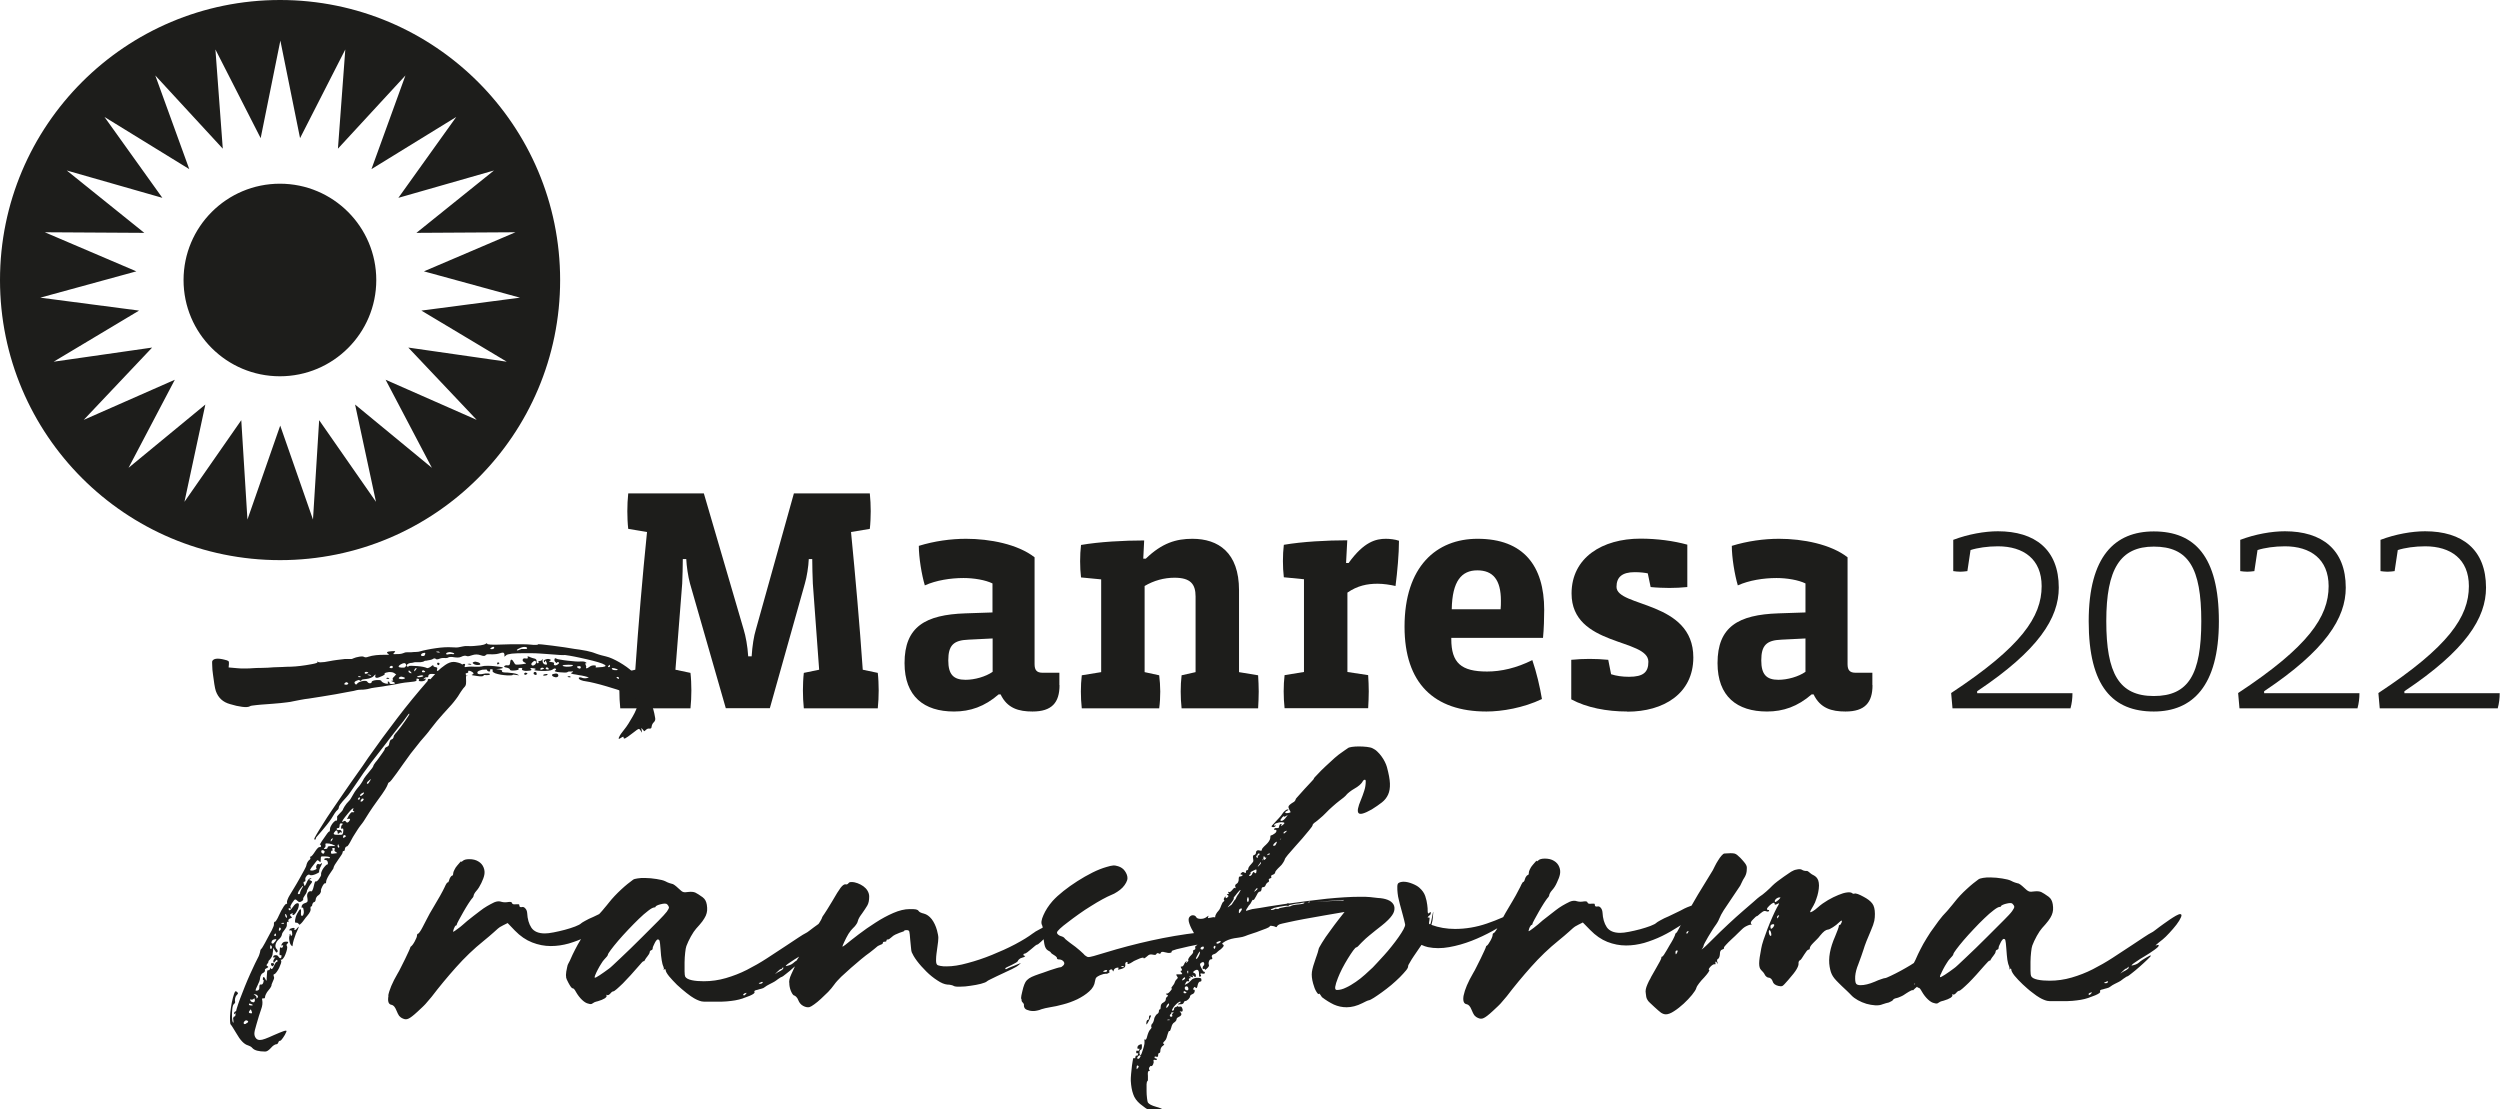
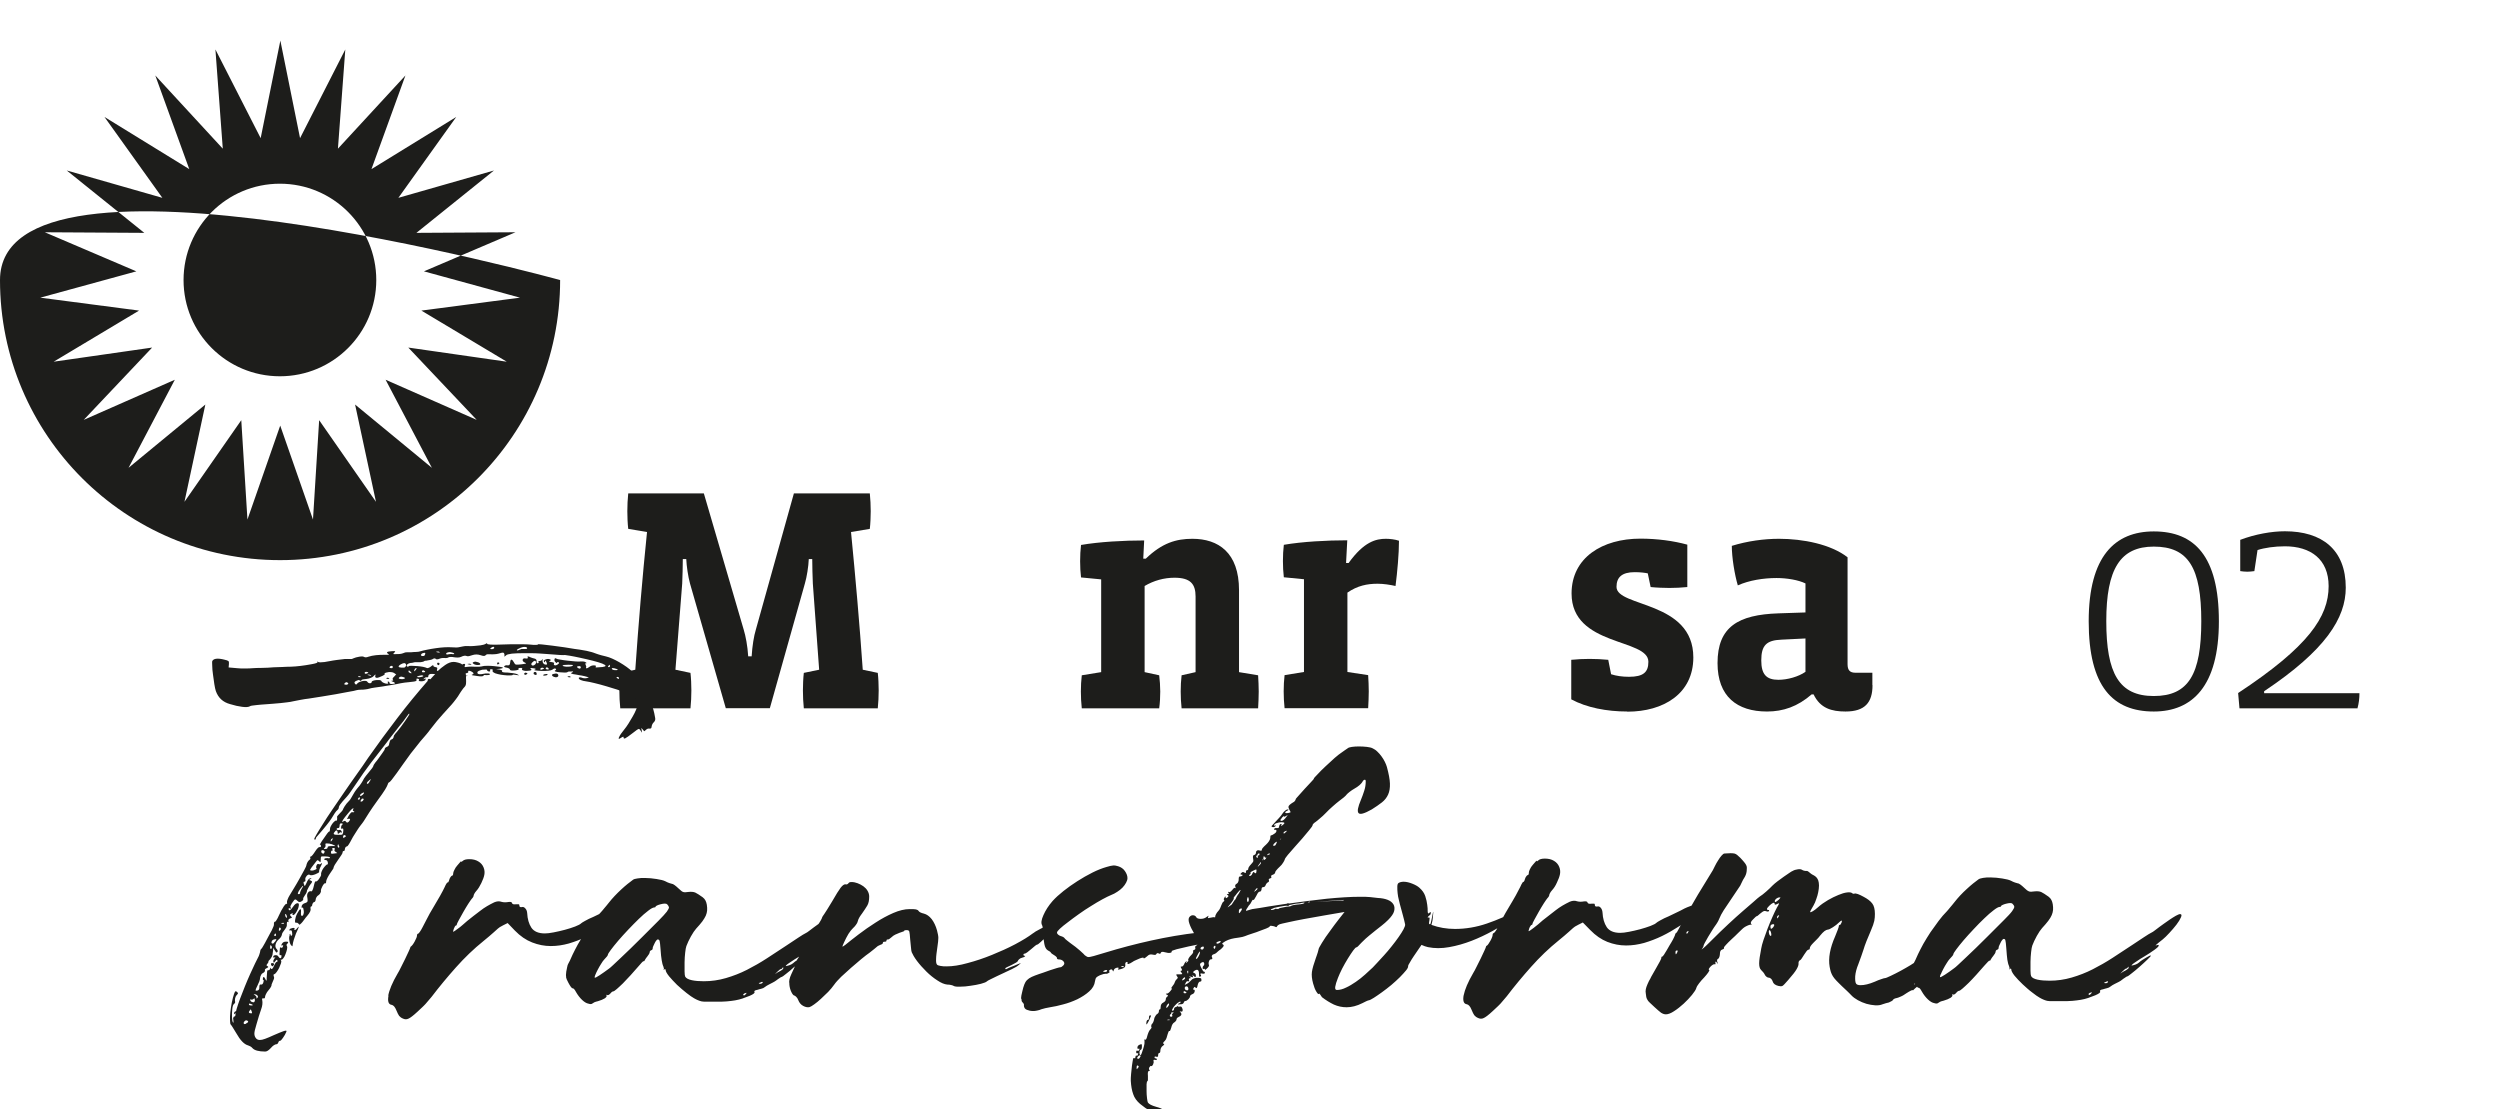
<svg xmlns="http://www.w3.org/2000/svg" id="Capa_2" data-name="Capa 2" viewBox="0 0 166.3 73.78">
  <defs>
    <style>
      .cls-1 {
        fill: #1d1d1b;
      }
    </style>
  </defs>
  <g id="Capa_1-2" data-name="Capa 1">
    <path class="cls-1" d="M58.37,47.12h-4.9c-.04-.36-.06-.83-.06-1.19s.02-.83,.06-1.17l1.02-.21-.42-5.73c-.02-.38-.04-1.29-.04-1.63h-.23c-.02,.49-.13,1.19-.26,1.63l-2.33,8.29h-2.93l-2.38-8.29c-.13-.47-.23-1.17-.25-1.63h-.23c0,.34-.02,1.29-.04,1.63l-.45,5.73,1,.21c.04,.34,.06,.8,.06,1.17s-.02,.83-.06,1.19h-4.67c-.04-.36-.06-.83-.06-1.19s.02-.83,.06-1.17l1-.21c.21-3.03,.47-6.13,.78-9.16l-1.25-.21c-.04-.34-.06-.81-.06-1.17s.02-.83,.06-1.19h5.03l2.65,9.06c.13,.42,.26,1.1,.3,1.78h.23c.04-.68,.15-1.36,.28-1.78l2.53-9.06h5.05c.04,.36,.06,.83,.06,1.19s-.02,.83-.06,1.17l-1.25,.21c.3,3.06,.57,6.13,.78,9.16l1,.21c.04,.34,.06,.8,.06,1.17s-.02,.83-.06,1.19" />
-     <path class="cls-1" d="M70.48,45.57c0,1.17-.51,1.76-1.8,1.76-.91,0-1.68-.21-2.12-1.14h-.13c-.93,.81-1.89,1.14-2.97,1.14-1.99,0-3.29-1-3.29-3.22,0-2.42,1.38-3.22,4.05-3.31l1.8-.06v-1.93c-.47-.23-1.23-.36-1.93-.36-.85,0-1.82,.15-2.57,.49-.21-.7-.4-1.85-.4-2.63,1.04-.32,2.14-.47,3.14-.47,1.59,0,3.44,.36,4.56,1.23v7.11c0,.4,.15,.57,.53,.57h1.12v.83Zm-4.45-3.1l-1.61,.08c-1,.04-1.34,.38-1.34,1.38,0,.93,.34,1.29,1.15,1.29,.61,0,1.34-.21,1.8-.53v-2.23Z" />
    <path class="cls-1" d="M83.69,47.12h-5.09c-.04-.36-.06-.76-.06-1.12s.02-.74,.06-1.08l.93-.21v-5.03c0-.83-.34-1.25-1.4-1.25-.7,0-1.38,.19-1.99,.55v5.73l.97,.21c.04,.34,.07,.72,.07,1.08s-.02,.76-.07,1.12h-5.15c-.04-.36-.06-.76-.06-1.12s.02-.74,.06-1.08l1.29-.21v-6.17l-1.34-.13c-.04-.32-.06-.72-.06-1.08s.02-.76,.06-1.08c1.21-.21,2.86-.3,4.2-.3l-.06,1.21h.17c1.08-1.04,2.01-1.32,3.1-1.32,1.72,0,3.1,.91,3.1,3.42v5.45l1.27,.21c.02,.34,.04,.74,.04,1.08,0,.36-.02,.76-.04,1.12" />
    <path class="cls-1" d="M92.83,38.98c-.36-.08-.79-.15-1.19-.15-.7,0-1.34,.13-2.01,.59v5.28l1.38,.21c.02,.34,.04,.72,.04,1.08s-.02,.76-.04,1.12h-5.56c-.04-.36-.06-.76-.06-1.12s.02-.74,.06-1.08l1.29-.21v-6.17l-1.34-.13c-.04-.32-.06-.74-.06-1.08,0-.36,.02-.77,.06-1.08,1.21-.21,2.88-.3,4.22-.3l-.08,1.51h.17c1.02-1.42,1.82-1.61,2.48-1.61,.25,0,.62,.04,.87,.13,0,.87-.11,2.08-.23,3.01" />
-     <path class="cls-1" d="M102.63,42.43h-6.09v.08c0,1.59,.66,2.16,2.38,2.16,.93,0,1.95-.23,3.01-.76,.28,.81,.51,1.8,.64,2.59-1.23,.59-2.67,.83-3.69,.83-3.5,0-5.45-1.89-5.45-5.64,0-4.01,2.12-5.85,4.86-5.85,3.05,0,4.43,1.8,4.43,4.73,0,.49-.02,1.29-.08,1.87m-6.07-1.91h3.25c.02-.17,.02-.4,.02-.57,0-1.4-.53-2.02-1.57-2.02s-1.67,.7-1.7,2.59" />
    <path class="cls-1" d="M108.25,47.33c-1.38,0-2.71-.26-3.73-.81v-2.63c.36-.04,.85-.06,1.21-.06,.38,0,.87,.02,1.25,.06l.19,.96c.34,.11,.74,.17,1.19,.17,.95,0,1.29-.3,1.29-1,0-1.57-5.11-1-5.11-4.54,0-2.4,2.06-3.65,4.58-3.65,1.12,0,2.21,.15,3.12,.4v2.82c-.36,.04-.83,.06-1.19,.06s-.89-.02-1.25-.06l-.19-.91c-.19-.04-.49-.08-.87-.08-.85,0-1.21,.34-1.21,.98,0,1.36,5.11,.91,5.11,4.69,0,2.42-1.99,3.61-4.39,3.61" />
    <path class="cls-1" d="M124.56,45.57c0,1.17-.51,1.76-1.8,1.76-.91,0-1.68-.21-2.12-1.14h-.13c-.93,.81-1.89,1.14-2.97,1.14-1.99,0-3.29-1-3.29-3.22,0-2.42,1.38-3.22,4.05-3.31l1.8-.06v-1.93c-.47-.23-1.23-.36-1.93-.36-.85,0-1.82,.15-2.57,.49-.21-.7-.4-1.85-.4-2.63,1.04-.32,2.14-.47,3.14-.47,1.59,0,3.44,.36,4.56,1.23v7.11c0,.4,.15,.57,.53,.57h1.12v.83Zm-4.45-3.1l-1.61,.08c-1,.04-1.34,.38-1.34,1.38,0,.93,.34,1.29,1.14,1.29,.61,0,1.34-.21,1.8-.53v-2.23Z" />
-     <path class="cls-1" d="M137.75,47.12h-7.87l-.09-1.02c4.67-3.08,6.02-5.07,6.02-7.11,0-1.8-1.21-2.65-2.91-2.65-.68,0-1.36,.1-1.82,.25l-.21,1.4c-.15,.02-.32,.04-.47,.04-.17,0-.32-.02-.47-.04v-2.08c1-.38,2.1-.57,2.97-.57,2.46,0,4.05,1.21,4.05,3.75,0,2.02-1.34,4.16-5.43,6.89v.13h6.34c0,.34-.04,.68-.13,1" />
    <path class="cls-1" d="M143.27,47.33c-2.72,0-4.33-1.65-4.33-6s1.76-5.98,4.33-5.98c2.71,0,4.33,1.65,4.33,5.98s-1.78,6-4.33,6m0-10.97c-2.23,0-3.16,1.48-3.16,4.96s.85,4.98,3.16,4.98,3.16-1.44,3.16-4.98-.85-4.96-3.16-4.96" />
    <path class="cls-1" d="M156.84,47.12h-7.87l-.09-1.02c4.67-3.08,6.02-5.07,6.02-7.11,0-1.8-1.21-2.65-2.91-2.65-.68,0-1.36,.1-1.82,.25l-.21,1.4c-.15,.02-.32,.04-.47,.04-.17,0-.32-.02-.47-.04v-2.08c1-.38,2.1-.57,2.97-.57,2.46,0,4.05,1.21,4.05,3.75,0,2.02-1.34,4.16-5.43,6.89v.13h6.34c0,.34-.04,.68-.13,1" />
-     <path class="cls-1" d="M166.17,47.12h-7.87l-.09-1.02c4.67-3.08,6.02-5.07,6.02-7.11,0-1.8-1.21-2.65-2.91-2.65-.68,0-1.36,.1-1.82,.25l-.21,1.4c-.15,.02-.32,.04-.47,.04-.17,0-.32-.02-.47-.04v-2.08c1-.38,2.1-.57,2.97-.57,2.46,0,4.05,1.21,4.05,3.75,0,2.02-1.34,4.16-5.43,6.89v.13h6.34c0,.34-.04,.68-.13,1" />
-     <path class="cls-1" d="M37.26,18.63C37.26,8.34,28.92,0,18.63,0S0,8.34,0,18.63s8.34,18.63,18.63,18.63,18.63-8.34,18.63-18.63m-9.59-3.14l6.62-.04-6.09,2.6,6.39,1.75-6.56,.86,5.68,3.4-6.55-.94,4.55,4.81-6.06-2.67,3.08,5.86-5.11-4.21,1.39,6.47-3.78-5.43-.41,6.61-2.18-6.25-2.18,6.25-.41-6.61-3.78,5.43,1.39-6.47-5.11,4.21,3.08-5.86-6.06,2.67,4.55-4.81-6.55,.94,5.68-3.4-6.57-.86,6.39-1.75-6.09-2.6,6.62,.04-5.16-4.15,6.36,1.82-3.85-5.38,5.64,3.47-2.26-6.23,4.49,4.87-.49-6.6,3.01,5.9,1.31-6.49,1.31,6.49,3.01-5.9-.49,6.6,4.49-4.87-2.26,6.23,5.64-3.47-3.85,5.38,6.36-1.82-5.16,4.15Zm-2.64,3.14c0-3.54-2.87-6.41-6.41-6.41s-6.41,2.87-6.41,6.41,2.87,6.4,6.41,6.4,6.41-2.87,6.41-6.4" />
+     <path class="cls-1" d="M37.26,18.63S0,8.34,0,18.63s8.34,18.63,18.63,18.63,18.63-8.34,18.63-18.63m-9.59-3.14l6.62-.04-6.09,2.6,6.39,1.75-6.56,.86,5.68,3.4-6.55-.94,4.55,4.81-6.06-2.67,3.08,5.86-5.11-4.21,1.39,6.47-3.78-5.43-.41,6.61-2.18-6.25-2.18,6.25-.41-6.61-3.78,5.43,1.39-6.47-5.11,4.21,3.08-5.86-6.06,2.67,4.55-4.81-6.55,.94,5.68-3.4-6.57-.86,6.39-1.75-6.09-2.6,6.62,.04-5.16-4.15,6.36,1.82-3.85-5.38,5.64,3.47-2.26-6.23,4.49,4.87-.49-6.6,3.01,5.9,1.31-6.49,1.31,6.49,3.01-5.9-.49,6.6,4.49-4.87-2.26,6.23,5.64-3.47-3.85,5.38,6.36-1.82-5.16,4.15Zm-2.64,3.14c0-3.54-2.87-6.41-6.41-6.41s-6.41,2.87-6.41,6.41,2.87,6.4,6.41,6.4,6.41-2.87,6.41-6.4" />
    <path class="cls-1" d="M24.48,52.13s-.06,.02-.07,0c-.02-.04,.01-.11,.1-.18,.1-.09,.15-.13,.16-.12,0,.01-.03,.08-.11,.2-.02,.04-.05,.08-.08,.1m10.47-8.96s-.09,.01-.13,0c-.04,0-.08,0-.1,0s-.05,0-.08,.02c-.03,.01-.06,.02-.08,.03-.02,.01-.05,.02-.07,.03-.02,.01-.04,.02-.07,.02-.07-.01-.05-.05,.06-.11,.11-.06,.21-.1,.31-.12,.15-.02,.23,0,.27,.05,.02,.06-.01,.08-.1,.08m.64,1.72c.07,.02,.1,0,.1-.05,0-.09-.03-.14-.1-.14s-.1,.02-.1,.07c-.02,.06,.01,.09,.1,.12m-3.82-.84c-.11-.04-.19-.05-.24-.02-.09,.02-.12,.06-.08,.1,.04,.04,.11,.08,.23,.1,.07,.01,.13,.01,.18,0,.05,0,.08-.02,.08-.04,0-.06-.05-.1-.16-.14m3.24,.8s.05-.04,.06-.04c0,0,0-.02-.04-.04-.06-.03-.1-.04-.15,0-.04,.03-.05,.06-.02,.09,.04,.04,.1,.04,.15,0m-1.81-.75s-.02-.03-.07-.05c-.06,0-.08,.03-.08,.08s.02,.07,.07,.05c.06-.03,.08-.06,.08-.08m-4.06-.03c-.06,0-.08,.02-.08,.07s.03,.08,.08,.1c.03,0,.06-.03,.08-.08,0-.06-.03-.08-.08-.08m1.97,.07s-.04,0-.02,.02c.02,.01,.06,.02,.12,.03,.12,.02,.16,.01,.1-.03-.05-.03-.11-.04-.2-.02m6.82,.85s-.03-.03-.07-.03-.07,0-.1,.02c-.06,.01-.04,.03,.05,.05,.1,.02,.14,.01,.12-.03m-1.71-.17c-.09,.02-.12,.05-.1,.08,.01,.02,.07,.02,.18,0,.09-.02,.12-.05,.1-.08-.02-.02-.08-.02-.18,0m.49,.09c.03,.05,.1,.09,.22,.11,.04,.01,.09,0,.13-.02,.04-.02,.06-.05,.06-.08,0-.14-.11-.18-.32-.12-.09,.02-.12,.06-.09,.11m-10.84,.18s-.1-.06-.15-.03c-.07,.02-.06,.04,.03,.07,.1,0,.14-.01,.12-.03m2.51,.13h.08c-.72,.83-1.41,1.66-2.06,2.52-.65,.85-1.3,1.73-1.93,2.63-.23,.35-.49,.72-.77,1.11-.28,.4-.56,.79-.83,1.19-.27,.4-.53,.78-.78,1.14-.25,.36-.46,.69-.64,.98-.18,.29-.33,.52-.43,.7-.11,.18-.15,.28-.13,.3,.04,.05,.08,.03,.1-.05,0-.05,.04-.11,.13-.2,.08-.09,.17-.19,.26-.3,.09-.11,.2-.25,.33-.4,.13-.16,.23-.3,.31-.42,.08-.13,.16-.26,.23-.37,.08-.11,.13-.18,.17-.2,.07-.06,.1-.12,.1-.2,.02-.09,.11-.22,.25-.38,.1-.11,.19-.21,.27-.3,.08-.09,.15-.18,.22-.28,.07-.09,.13-.19,.2-.29,.07-.1,.15-.22,.24-.35,.3-.46,.62-.9,.95-1.34,.33-.43,.67-.86,1-1.29,.22-.29,.43-.57,.64-.83,.2-.26,.34-.44,.42-.53,.07-.08,.13-.16,.19-.25,.06-.09,.11-.16,.16-.22,.03-.04,.06-.08,.09-.12s.05-.04,.06-.02c.01,.01-.01,.06-.07,.15-.06,.09-.13,.2-.22,.33-.09,.13-.18,.26-.28,.39-.1,.13-.19,.24-.27,.34-.06,.06-.1,.11-.14,.17-.04,.05-.06,.09-.06,.12s-.01,.06-.03,.1c-.02,.05-.06,.08-.12,.1-.06,.02-.09,.06-.11,.13-.02,.06-.03,.11-.04,.14,0,.03-.01,.07-.03,.12-.02,.04-.06,.08-.12,.1-.06,.02-.09,.05-.12,.08-.02,.03-.03,.06-.03,.08s-.02,.07-.07,.13c-.04,.07-.1,.14-.16,.23-.06,.09-.13,.18-.2,.28-.07,.1-.14,.18-.19,.24-.03,.05-.06,.09-.09,.13-.03,.04-.04,.07-.04,.09s-.03,.07-.08,.15c-.06,.08-.12,.16-.2,.25-.08,.09-.15,.18-.22,.27-.07,.09-.11,.15-.13,.18-.04,.09-.1,.19-.17,.3-.07,.11-.16,.23-.27,.35-.06,.07-.11,.15-.17,.23-.06,.09-.1,.16-.13,.22-.03,.06-.07,.12-.11,.19-.04,.07-.07,.12-.11,.16-.16,.16-.27,.3-.34,.42-.07,.12-.11,.2-.11,.22s-.07,.1-.2,.23c-.06,.06-.1,.1-.13,.14-.03,.04-.05,.06-.05,.07,.01,.09,.01,.16,0,.22,0,.05-.02,.07-.04,.05-.01-.02-.04-.02-.09,.02-.05,.03-.1,.08-.15,.14-.05,.06-.09,.13-.13,.2-.04,.07-.06,.14-.06,.19s0,.1-.02,.14c-.01,.04-.03,.05-.05,.04-.01,0-.05,.04-.12,.13-.07,.09-.14,.2-.23,.33-.09,.12-.16,.23-.21,.32-.05,.09-.06,.12-.04,.1,.02-.02,.04-.02,.05,0s.02,.05,.02,.08c0,.06-.03,.08-.1,.07-.02-.01-.06,.01-.12,.07-.06,.06-.11,.13-.17,.22-.06,.09-.11,.17-.17,.24-.06,.07-.1,.1-.12,.1-.04,0-.06,.03-.03,.08,.02,.06,0,.1-.05,.13-.03,.02-.07,.06-.11,.12s-.07,.12-.09,.2c-.01,.08-.06,.21-.16,.38-.1,.18-.2,.37-.32,.58-.12,.21-.23,.41-.35,.6-.12,.2-.21,.35-.29,.48-.06,.09-.1,.18-.14,.28-.04,.09-.05,.16-.04,.19,.02,.11,.01,.15-.03,.1-.02-.02-.08,.03-.17,.15-.13,.2-.25,.42-.35,.65-.04,.1-.09,.19-.14,.27-.04,.08-.08,.12-.1,.12-.06,0-.08,.05-.08,.15,.01,.04,0,.1-.03,.17-.03,.07-.06,.13-.08,.18-.01,.03-.05,.12-.13,.25-.07,.13-.15,.28-.23,.43-.08,.16-.16,.3-.23,.42-.07,.12-.11,.19-.13,.2-.03,.02-.06,.06-.07,.1-.01,.04-.02,.1-.03,.15-.01,.04-.03,.1-.05,.16-.02,.06-.04,.11-.07,.16-.04,.08-.11,.22-.21,.42-.1,.2-.2,.43-.32,.69-.12,.26-.23,.53-.35,.82-.12,.29-.22,.56-.32,.82-.1,.26-.17,.48-.23,.68-.06,.19-.08,.33-.08,.39,0,.08-.03,.12-.08,.12-.02,0-.04,.02-.06,.07-.02,.04-.02,.09,0,.15,.02,.16,.02,.21-.02,.18-.03-.04-.06-.15-.07-.33-.01-.19,0-.38,.02-.57,.02-.19,.06-.3,.12-.34,.04-.03,.07-.07,.07-.12-.02-.09-.02-.18,0-.26,.02-.08,.05-.15,.11-.21,.06-.06,.08-.1,.08-.12s-.03-.05-.08-.1c-.05-.03-.08-.04-.1-.02-.02,.02-.05,.07-.08,.16-.06,.16-.1,.35-.15,.57-.04,.22-.08,.44-.1,.65-.02,.21-.03,.4-.02,.56,0,.16,.02,.25,.06,.28,.02,.02,.07,.09,.13,.19,.07,.11,.14,.22,.22,.36,.27,.48,.53,.75,.79,.82,.03,.01,.08,.03,.14,.06,.06,.03,.11,.07,.16,.13,.13,.14,.41,.22,.84,.22,.11,0,.23-.08,.37-.23,.07-.08,.13-.14,.19-.18,.06-.04,.11-.06,.14-.07,.09,0,.14-.04,.17-.12,.02-.08,.07-.12,.13-.12,.03,0,.09-.06,.18-.19,.09-.13,.17-.26,.23-.41,.03-.08-.03-.09-.18-.04-.15,.05-.36,.14-.64,.26-.25,.11-.44,.2-.59,.25-.15,.06-.27,.08-.36,.08-.12,0-.22-.05-.28-.15-.06-.09-.08-.18-.08-.28s.04-.29,.13-.58c.06-.19,.11-.38,.17-.58,.06-.2,.11-.35,.15-.45,.04-.11,.07-.22,.08-.32,.01-.1,.01-.18,0-.23-.01-.07-.02-.11-.02-.14s.03-.04,.08-.04c.08,.02,.12-.01,.12-.1,0-.03,.02-.1,.06-.18,.04-.09,.1-.18,.18-.27,.08-.09,.13-.17,.16-.23,.03-.07,.04-.1,.03-.1-.01,0,.01-.07,.07-.2,.02-.06,.05-.12,.08-.19,.03-.07,.03-.14,0-.19-.03-.1-.02-.15,.05-.15,.03-.01,.08-.06,.14-.14,.06-.08,.12-.18,.17-.28,.05-.11,.09-.21,.12-.3,.03-.09,.03-.16,0-.19-.03-.05-.03-.07,.02-.05,.03,.01,.08-.02,.13-.09,.06-.07,.11-.17,.15-.28,.04-.11,.08-.22,.1-.32,.02-.1,.02-.17,0-.2-.04-.07-.04-.12,0-.15,.07-.06,.09-.1,.07-.13-.02-.03-.07-.04-.16-.03-.11,0-.2,.05-.25,.15-.06,.1-.05,.13,.02,.1,.07-.03,.08-.01,.05,.07s-.07,.11-.12,.08c-.06-.03-.08-.03-.08,.02-.02,.2-.03,.33-.03,.4,0,.07,.03,.1,.06,.08,.06-.02,.08,0,.07,.07,0,.09-.02,.13-.07,.13s-.1-.05-.15-.13c-.03-.05-.1-.08-.19-.07-.1,.01-.14,.06-.14,.13,0,.03,.03,.04,.1,.02,.06-.02,.08-.03,.07-.03s-.03,.03-.07,.08c-.02,.02-.04,.06-.07,.11-.02,.05-.03,.09-.02,.12,.02,.06,.04,.08,.04,.08,0,0,.03-.03,.08-.1,.08-.11,.13-.13,.15-.07,.02,.07,.01,.1-.03,.1-.06,0-.12,.1-.2,.28-.08,.18-.14,.24-.19,.18-.03-.04-.05-.07-.06-.07,0,0,0,.02,0,.05-.02,.08-.06,.12-.1,.12-.06-.01-.09,.01-.1,.07s-.02,.2-.03,.42c0,.12,0,.19-.02,.2-.01,.01-.04-.03-.08-.12-.07-.14-.12-.16-.15-.05-.02,.09-.01,.13,.03,.13,.03,0,.03,.05,0,.15-.03,.12-.09,.17-.17,.15-.07-.02-.1,.04-.1,.18,.01,.12-.03,.2-.12,.22-.09,.02-.13,.02-.13-.02s.04-.14,.13-.32c.04-.09,.08-.18,.12-.27,.03-.1,.05-.17,.05-.23,.01-.07,.03-.13,.07-.2,.03-.07,.08-.11,.13-.13,.1-.05,.14-.12,.12-.2-.01-.04,.03-.08,.12-.12,.11-.05,.13-.08,.07-.12-.06-.02-.08-.05-.08-.07s.02-.07,.07-.12c.07-.09,.08-.13,.05-.13-.02,0,.01-.04,.1-.13,.04-.05,.09-.11,.13-.19,.04-.08,.06-.17,.06-.24,.01-.08,.02-.15,.03-.21,0-.06,0-.1,0-.12s.04,.03,.12,.17c.04,.07,.08,.11,.09,.12,.02,.01,.04,0,.07-.03,.02-.02,.03-.05,.02-.09-.01-.04-.03-.07-.05-.09-.09-.09-.12-.19-.09-.32,.03-.12,.09-.23,.19-.32,.13-.11,.21-.22,.23-.33,0-.04,.02-.1,.06-.16,.04-.06,.08-.12,.13-.18,.04-.06,.08-.11,.11-.17,.03-.06,.04-.13,.03-.19,0-.14,.02-.2,.07-.15,.04,.03,.06,.01,.03-.07-.01-.08,.03-.13,.13-.17,.11-.03,.14-.07,.08-.1-.06-.05-.09-.09-.09-.13,0-.04,.03-.07,.11-.09,.09-.02,.11-.01,.07,.03-.05,.04-.04,.07,.02,.07s.13-.07,.21-.2c.08-.13,.14-.26,.16-.39,.03-.13,.01-.2-.07-.2-.1,0-.2,.08-.3,.23-.08,.12-.15,.2-.21,.23-.06,.03-.09,0-.09-.09,0-.05,.03-.05,.1-.02,.07,.03,.08,.01,.03-.07-.02-.03-.02-.08,.02-.15,.03-.07,.07-.13,.12-.2,.08-.12,.13-.18,.17-.18s.08,.03,.13,.08c.06,.06,.1,.09,.14,.09,.04,0,.09,0,.14-.04,.04-.02,.08-.05,.1-.08,.02-.03,.03-.06,.02-.07-.02-.04,.02-.13,.12-.27,.09-.12,.13-.22,.13-.3,.01-.02,.03-.07,.07-.14,.03-.07,.08-.15,.13-.23,.09-.11,.14-.18,.14-.21,0-.03-.02-.05-.08-.08-.07-.02-.1-.04-.11-.04,0,0,.02-.03,.07-.06,.11-.08,.11-.1-.02-.05-.08,.02-.16,.12-.23,.3-.06,.12-.09,.19-.11,.2-.02,.01-.04-.02-.06-.1-.04-.12-.04-.18,.02-.18,.07,0,.09-.05,.07-.15-.01-.04,0-.09,.02-.13,.02-.04,.05-.08,.08-.12,.03-.03,.07-.05,.11-.07,.04-.01,.07,0,.09,.02,.02,.02,.07,.03,.14,.02,.07-.01,.14-.03,.22-.06,.07-.03,.14-.06,.19-.09,.06-.03,.08-.06,.07-.08-.01-.02,0-.07,.02-.15,.02-.08,.06-.16,.1-.23,.04-.09,.07-.15,.07-.18,0-.03,0-.03-.04,0-.07,.07-.13,.08-.18,.05-.06-.03-.1,0-.14,.08-.04,.09-.04,.16,0,.22,.01,.01,0,.03-.04,.05-.04,.02-.08,.04-.14,.06-.05,.02-.1,.02-.14,.02s-.08,0-.1-.02c-.02-.02,0-.08,.08-.18,.03-.04,.08-.1,.13-.17,.05-.07,.1-.13,.14-.18,.07-.09,.11-.14,.13-.14,.02,0,.06,.01,.1,.06,.06,.06,.09,.08,.1,.06s.02-.1,.02-.24c0-.09,.02-.13,.07-.13,.36-.01,.54,.02,.54,.08,0,.04-.06,.06-.17,.03-.11,0-.18,.02-.2,.05-.02,.06,0,.08,.08,.08s.13,.06,.15,.17c.01,.09,0,.13-.02,.12-.02-.01-.06,.01-.12,.07s-.11,.12-.16,.19c-.05,.07-.09,.15-.12,.23-.03,.08-.04,.13-.03,.17,.01,.03,0,.08-.03,.13-.03,.06-.06,.11-.11,.18-.04,.06-.09,.11-.13,.14-.05,.03-.08,.04-.1,.02-.01-.01-.03,.01-.05,.07-.02,.06-.05,.15-.07,.26-.02,.1-.05,.18-.08,.25-.03,.07-.06,.1-.08,.08-.09-.02-.16,0-.22,.09-.06,.08-.08,.2-.04,.36,.02,.12,.02,.2,0,.24-.02,.03-.06,.06-.12,.08-.18,.05-.27,.14-.27,.28,0,.05,.02,.06,.07,.03,.03-.01,.06,.07,.08,.23,.01,.08,0,.15-.02,.21-.02,.06-.04,.1-.07,.11-.08,.03-.11-.03-.1-.2,.03-.33-.05-.32-.25,.05-.08,.15-.12,.29-.14,.43-.02,.15,.01,.21,.09,.18,.04-.01,.1,.02,.15,.08,.03,.04,.06,.06,.07,.05s.05-.04,.11-.1c.04-.04,.1-.11,.17-.21,.07-.1,.14-.19,.22-.28,.18-.21,.25-.37,.22-.47-.01-.03-.01-.07,0-.1,0-.03,.02-.05,.04-.05,.04,0,.07-.04,.07-.12,.01-.03,.03-.07,.04-.1,.02-.03,.04-.06,.08-.07,.03,0,.06-.02,.08-.06,.02-.04,.03-.08,.03-.11,0-.05,.02-.09,.05-.15s.08-.11,.15-.15c.06-.04,.1-.1,.12-.15,.03-.06,.04-.1,.03-.12-.01-.03,0-.08,.02-.14,.02-.06,.05-.12,.08-.18,.03-.06,.07-.11,.1-.15s.06-.05,.08-.04c.04,.02,.07-.03,.07-.15,.01-.05,.04-.13,.09-.23,.05-.09,.1-.19,.16-.27,.06-.09,.11-.17,.17-.25,.06-.08,.08-.13,.07-.15,0-.02,.03-.08,.08-.18,.06-.09,.13-.2,.22-.33,.09-.12,.16-.23,.22-.32,.06-.09,.08-.14,.08-.17,0-.07,.03-.1,.08-.1,.04,0,.07-.04,.07-.12,.02-.11,.06-.17,.12-.18,.05-.01,.1-.06,.15-.15,.06-.09,.11-.19,.17-.3s.12-.23,.21-.36c.08-.13,.15-.24,.21-.33,.06-.09,.12-.18,.2-.28,.08-.1,.15-.19,.2-.27,.09-.14,.21-.33,.36-.57,.15-.23,.32-.48,.51-.74,.28-.38,.46-.64,.55-.79,.09-.14,.14-.26,.17-.33,.01-.03,.02-.07,.04-.1,.02-.03,.04-.05,.06-.05s.08-.06,.17-.17c.09-.11,.2-.26,.33-.44,.13-.18,.28-.39,.44-.62,.16-.23,.33-.45,.49-.68,.06-.07,.14-.18,.27-.34,.12-.16,.25-.32,.38-.48,.12-.14,.25-.29,.38-.44,.13-.15,.21-.26,.26-.33,.32-.42,.61-.77,.86-1.04,.25-.27,.44-.49,.58-.64,.09-.1,.18-.22,.28-.35,.1-.13,.18-.25,.23-.34,.06-.09,.11-.18,.18-.27,.06-.09,.11-.15,.16-.2,.06-.06,.09-.13,.1-.22,.01-.09,.01-.22,0-.38v-.12l.13-.02-.13-.02s-.02-.08-.02-.15c.14-.02,.19-.06,.17-.1-.02-.06,0-.08,.07-.07,.07,.01,.14,.04,.22,.1,.09,.07,.08,.12-.02,.15-.06,.02-.05,.04,0,.05,.06,.01,.17,.03,.33,.05,.12,.02,.23,.03,.31,.02,.08-.01,.12-.03,.11-.05-.02-.04,.04-.05,.2-.03,.16,0,.23-.02,.22-.07-.01-.02-.05-.04-.1-.04-.06,0-.12,0-.2,0-.38,.09-.56,.06-.53-.08,0-.03,.03-.06,.09-.09,.06-.03,.14-.05,.23-.08,.22-.02,.33-.02,.32,.02,0,.04,.04,.08,.13,.1,.08,0,.1-.03,.07-.08-.03-.04,0-.07,.08-.07,.04-.01,.08,0,.09,.02,.02,.02,.01,.04,0,.07-.02,.03,0,.08,.08,.13,.04,.03,.13,.07,.27,.1,.13,.03,.27,.06,.41,.07,.14,.02,.27,.02,.38,.02s.18-.01,.19-.03,.04-.03,.09-.02c.05,0,.1,.01,.16,.02,.12,.02,.18,.03,.18,.02,0,0-.05-.03-.14-.08-.06-.02-.14-.04-.26-.06-.12-.02-.24-.03-.36-.04-.28,0-.4-.03-.37-.08,.03-.05-.02-.09-.17-.12l-.23-.03,.23-.02c.15-.02,.22-.04,.22-.07s-.06-.04-.18-.06c-.12-.02-.25-.03-.41-.05-.16-.02-.31-.02-.46-.02s-.25,.01-.31,.03c-.02,.01-.09,.02-.2,.03-.11,0-.23,0-.35,0-.12-.01-.24-.01-.35,0-.11,.01-.18,.02-.2,.02-.08,.02-.1,0-.07-.08,.04-.09,.03-.13-.05-.13-.06,0-.1,.02-.12,.05-.06-.06-.14-.1-.27-.13-.12-.03-.22-.05-.3-.05-.18,0-.37,.07-.57,.21-.2,.14-.36,.27-.48,.39-.07,.01-.08-.03-.05-.12,.03-.08,0-.12-.1-.13-.11-.02-.16-.06-.15-.1,0-.06-.06-.03-.18,.07-.04,.03-.09,.06-.15,.08-.06,.02-.1,.02-.12,0-.03-.02-.11-.04-.23-.07-.12-.02-.24-.04-.38-.05-.13-.01-.26-.02-.37-.02-.11,0-.18,0-.2,.02-.04,.05-.08,.05-.12,.02-.05-.04-.04-.09,.02-.14,.06-.05,.13-.08,.21-.09,.07,0,.13-.01,.2-.03,.02-.01,.07-.02,.13-.02,.07,0,.14,0,.22,0,.09,0,.17,0,.23-.02,.07-.01,.11-.03,.13-.05,.02-.02,.06-.03,.1-.03s.09,0,.13-.02c.06-.01,.11-.02,.17-.03,.06-.01,.11-.03,.15-.05,.1-.07,.17-.07,.22-.02,.01,.02,.04,.03,.09,.03s.11-.02,.18-.05c.06-.02,.12-.04,.19-.04,.07,0,.12,0,.15,0,.02,.01,.06,.01,.11,0,.05,0,.09-.02,.12-.04,.03-.02,.09-.03,.16-.03s.14,0,.21,.02c.08,.01,.16,.02,.25,.02s.17-.02,.23-.05c.16-.08,.28-.09,.37-.05,.04,.02,.1,.02,.17,0s.13-.04,.2-.06c.18-.06,.36-.06,.54,0,.19,.07,.31,.07,.35,0,.02-.03,.06-.05,.12-.06,.06,0,.13,0,.19,0,.07,.01,.15,.01,.26,0,.11,0,.2-.02,.28-.04,.18-.06,.29-.08,.33-.06,.04,.02,.07,.07,.07,.16-.01,.07-.01,.1,0,.1s.04-.03,.1-.08c.04-.06,.18-.09,.39-.12,.22-.02,.47-.03,.75-.03,.19,0,.38,0,.56,0,.18,0,.36,.01,.53,.02,.17,.01,.31,.02,.43,.03s.21,.02,.27,.02c.25,.02,.47,.04,.66,.05,.19,.01,.3,.01,.33,0,.02,0,.13,.02,.33,.05,.19,.03,.42,.08,.66,.13,.7,.15,1.2,.28,1.49,.39,.29,.12,.3,.19,.02,.23-.24,.02-.38,.03-.42,.03s-.06-.02-.03-.05c.02-.03,.02-.06,0-.07-.03-.01-.07-.02-.12-.02-.11,0-.21,.03-.3,.1-.09,.07-.16,.1-.2,.1-.03-.02-.04-.04-.02-.07,.02-.02,.01-.08-.03-.17-.04-.08-.03-.11,.03-.1,.06,0,.04-.03-.05-.08-.04-.02-.1-.04-.16-.04-.06,0-.11,0-.16,0-.04,.01-.15,.01-.32,0-.17-.01-.34-.03-.52-.05-.18-.02-.34-.04-.49-.07-.15-.02-.24-.04-.28-.07-.07-.04-.11-.03-.12,.04-.02,.07,0,.14,.06,.19,.07,.07,.1,.08,.12,.03,0-.04,.03-.05,.08-.02,.07,.03,.05,.08-.05,.15-.09,.06-.16,.07-.21,.05-.05-.02-.06-.07-.03-.13,.02-.03-.04-.06-.18-.08-.16-.02-.19-.05-.1-.08,.1-.05,.08-.08-.05-.12-.09-.02-.18,0-.27,.04-.09,.05-.11,.1-.05,.16,.03,.03,.05,.02,.05-.05,.01-.07,.04-.06,.08,.03,.09,.18,.05,.23-.12,.17-.04-.02-.08-.06-.1-.1-.02-.04-.03-.1-.03-.15,.01-.04,0-.07,0-.09-.02-.02-.03,0-.03,.03-.01,.03-.03,.05-.07,.07-.03,.01-.07,.02-.1,.02-.02,0-.04,0-.07,.02-.02,.01-.02,.03,0,.05,.02,.02,.03,.04,0,.06-.02,.02-.04,.02-.06,.02s-.04-.01-.06-.04c-.02-.03-.02-.06,0-.11,0-.09-.06-.15-.17-.17-.06-.01-.11-.03-.17-.05-.06-.02-.11-.04-.16-.07-.09-.03-.12-.03-.1,.02,.04,.09,0,.12-.12,.1-.12-.02-.19,0-.21,.08-.02,.07,.03,.14,.14,.19,.08,.03,.1,.06,.07,.07-.03,.01-.13,.03-.29,.05-.19,.02-.31,.03-.36,.02-.05-.01-.1-.06-.14-.15-.07-.12-.12-.18-.17-.18s-.07,.06-.08,.18c-.01,.09-.03,.15-.05,.17-.02,.02-.06,.03-.12,.03-.09-.02-.16,0-.22,.05-.04,.04,0,.08,.15,.1,.06,.01,.11,.03,.15,.05,.04,.02,.07,.05,.07,.07,0,.07,.11,.09,.33,.07,.08-.01,.15-.02,.2-.04,.06-.02,.07-.04,.05-.06-.02-.02-.02-.04,0-.05,.03-.01,.06-.02,.11-.02,.06-.01,.1,0,.12,.02,.02,.02,.02,.05,0,.07-.03,.03,0,.06,.12,.09,.11,.03,.24,.02,.39,0,.12-.02,.15-.06,.08-.1-.04-.02-.05-.04-.03-.06,.03-.02,.08-.02,.16,0,.1,.01,.16,.02,.18,.04,.02,.02,0,.04-.06,.06-.11,.03,.04,.06,.45,.08,.39,.01,.63-.02,.72-.08,.1-.08,.17-.1,.22-.07,.06,.03,.04,.07-.03,.12-.04,.02-.04,.04,.02,.07,.06,.02,.16,.04,.29,.05,.12,.01,.23,.02,.33,.02s.15-.01,.18-.03c.02-.02,.06-.04,.1-.04,.04,0,.09,0,.13,0,.17-.02,.19,0,.07,.07-.06,.02-.08,.04-.07,.05,.01,.01,.06,.03,.13,.05,.13,.02,.27,.04,.4,.07,.13,.02,.26,.04,.38,.07,.16,.04,.24,.07,.27,.08,.02,0-.01,.02-.1,.04-.06,.02-.12,.03-.18,.02-.07,0-.13-.02-.18-.04-.06-.02-.1-.03-.14-.02-.04,0-.06,.02-.06,.04,0,.06,.05,.1,.14,.14,.09,.04,.22,.07,.38,.09,.1,.01,.28,.05,.53,.11,.25,.06,.51,.13,.78,.21,.27,.08,.51,.15,.72,.22,.21,.07,.32,.11,.33,.13,.01,.02,.05,.04,.11,.06,.06,.02,.13,.03,.21,.04,.07,.01,.13,.03,.18,.05,.06,.02,.08,.05,.08,.07-.01,.02,.01,.05,.07,.09s.12,.09,.18,.14c.12,.09,.2,.15,.22,.18,.02,.03,.02,.1,0,.23-.02,.1-.07,.22-.12,.36-.06,.14-.13,.29-.22,.44s-.18,.31-.28,.47-.2,.3-.3,.42c-.14,.18-.25,.32-.3,.43-.06,.11-.07,.17-.03,.17,.02,0,.07-.03,.15-.08,.04-.03,.08-.05,.12-.06,.03,0,.04,0,.03,.03,0,.09,.04,.11,.12,.07,.08-.04,.24-.15,.47-.33,.13-.1,.23-.17,.29-.22,.06-.04,.11-.07,.14-.07s.07,.04,.12,.12c.06,.09,.09,.13,.09,.13,0,0,0-.05-.02-.15-.02-.1-.03-.15-.03-.16,0,0,.04,.02,.09,.09,.05,.07,.09,.11,.1,.12,.01,.01,.04-.01,.1-.07,.09-.09,.17-.12,.25-.1,.1,.01,.15-.04,.15-.15,.02-.11,.07-.21,.15-.28,.08-.08,.11-.18,.08-.3-.03-.21-.08-.4-.12-.55-.05-.15-.09-.24-.11-.27-.03-.06-.07-.14-.09-.25-.03-.11-.01-.17,.04-.17,.03,0,0-.08-.07-.23-.08-.15-.19-.33-.33-.53-.14-.2-.29-.4-.44-.6-.16-.2-.28-.35-.38-.45-.23-.22-.53-.43-.87-.63-.35-.2-.64-.33-.89-.39-.09-.02-.19-.05-.32-.08-.12-.03-.23-.07-.32-.1-.08-.03-.15-.06-.22-.08-.07-.02-.15-.05-.26-.07-.11-.03-.23-.06-.38-.08-.15-.03-.35-.06-.59-.09-.18-.03-.41-.07-.68-.11-.28-.04-.55-.08-.81-.11-.26-.03-.49-.06-.68-.08-.19-.02-.28-.02-.28,0,0,.02-.05,.03-.15,.03s-.22,0-.35-.02c-.14-.01-.28-.02-.42-.02-.13,0-.28,0-.43,0s-.32,0-.51,0c-.19,0-.42,.01-.69,.02-.23,.01-.43,.01-.59,0-.16-.01-.23-.03-.23-.05,0-.05-.03-.05-.1,0-.03,.02-.08,.04-.15,.06-.07,.02-.13,.03-.2,.04-.32,.04-.58,.06-.78,.05-.19-.01-.32,0-.38,.02-.1,.02-.2,.04-.3,.06-.1,.02-.25,.01-.45,0-.13-.01-.29-.01-.48,0-.18,.01-.38,.03-.58,.06-.2,.03-.39,.06-.58,.1s-.34,.07-.46,.11c-.07,.02-.16,.04-.28,.04-.12,0-.22,.01-.31,.02-.09,0-.18,0-.28,0-.1,0-.17,.02-.2,.04-.04,.02-.11,.04-.19,.06s-.17,.02-.26,.02c-.16,.01-.24,.01-.26,0-.02,0,0-.04,.06-.09,.06-.06,.07-.09,.05-.1-.02-.01-.1-.01-.22,0-.17,.01-.27,.03-.3,.06-.03,.03-.01,.07,.07,.12,.04,.03,.05,.05,.03,.06-.03,0-.09,0-.19,0-.48-.01-.87,.03-1.17,.13-.12,.05-.22,.05-.3,0-.04-.02-.1-.03-.15-.02-.06,0-.11,.01-.17,.02-.14,.02-.26,.06-.36,.1-.09,.05-.17,.06-.23,.05-.08-.01-.2,0-.36,0-.16,.02-.33,.04-.5,.06-.17,.02-.34,.05-.5,.08-.16,.03-.28,.05-.34,.06-.09,.01-.18,.02-.27,.02s-.14-.01-.17-.03c-.02-.02-.04-.03-.05-.02-.01,0,0,.02,.02,.04,.03,.03-.09,.08-.37,.13-.29,.05-.55,.1-.77,.12-.22,.03-.43,.04-.63,.05-.19,0-.38,.01-.56,.02-.18,0-.37,.01-.58,.02-.26,.02-.52,.04-.79,.04-.27,0-.48,.01-.61,.02-.13,.01-.3,.02-.5,.02-.2,0-.38,0-.53-.02l-.57-.05,.02-.22c.01-.1,0-.17-.03-.2-.03-.03-.13-.07-.28-.1-.44-.11-.71-.08-.8,.1-.01,.03-.01,.14,0,.31,0,.17,.02,.37,.05,.58,.03,.22,.06,.43,.09,.64,.03,.21,.07,.36,.1,.46,.16,.45,.47,.74,.95,.87,.29,.09,.56,.15,.8,.18,.24,.03,.41,.02,.5-.03,.03-.02,.08-.04,.15-.05,.07-.01,.18-.02,.33-.04,.15-.02,.35-.03,.6-.05,.25-.02,.58-.04,.98-.08,.12-.01,.26-.03,.43-.05,.16-.02,.3-.04,.41-.07,.1-.02,.25-.05,.46-.09,.21-.04,.4-.07,.58-.09,.28-.04,.58-.09,.89-.14,.32-.05,.62-.1,.9-.15,.28-.05,.53-.1,.75-.14,.22-.04,.37-.07,.44-.08,.04-.01,.11-.03,.2-.05,.09-.02,.18-.03,.27-.03,.1,0,.2,0,.31-.02,.1-.01,.19-.03,.26-.05,.07-.02,.18-.05,.35-.07s.33-.04,.5-.07c.16-.02,.36-.06,.6-.1,.25-.04,.46-.08,.64-.12,.18-.03,.35-.06,.53-.07,.17-.02,.29-.03,.34-.04,.14-.02,.21-.06,.18-.12-.02-.07,0-.09,.08-.07,.03,0,.06,.01,.08,.03,.02,.02,.01,.05,0,.07-.05,.04,.01,.07,.17,.07,.06,0,.11-.01,.17-.03,.06-.02,.09-.05,.1-.08,.02-.08,0-.1-.07-.05-.03,.02-.05,.03-.06,.02,0-.01,0-.03,.03-.05,.06-.06,.11-.08,.17-.08,.08,.02,.12-.01,.12-.1,.01-.06,.05-.09,.11-.11,.06-.02,.18-.01,.34,0-.06,.06-.11,.11-.16,.17-.05,.06-.1,.12-.16,.18-.03-.03-.08-.04-.15-.02-.04,.02-.03,.04,.03,.05m4.18-2.14c.09-.06,.15-.07,.18-.03,.02,.03,.01,.07-.03,.1-.04,.03-.1,.04-.17,.03-.08-.01-.07-.04,.02-.1m7.81,1.3s-.04,0-.05-.02c-.01-.02,0-.04,.02-.06l.08-.08s.03,.03,.03,.08-.03,.08-.08,.08m.6,.17s-.03,.04-.15,.03c-.14,0-.23-.03-.25-.1-.01-.04,.04-.05,.15-.03,.14,.03,.23,.07,.25,.1m-2.64-.23c.09-.02,.14-.01,.17,.03,.02,.06,0,.1-.04,.12-.05,.02-.1,0-.16-.05-.07-.05-.06-.09,.03-.1m-.35-.07c0,.07-.14,.1-.43,.1-.19-.02-.27-.05-.25-.08,.02-.03,.14-.05,.37-.05s.32,.01,.32,.03m-2.71-.18c.07-.08,.13-.12,.18-.11,.04,0,.07,.05,.07,.13-.01,.07-.06,.12-.13,.16-.08,.04-.13,.03-.17-.03-.03-.02-.02-.08,.05-.16m.97,.46c-.07,0-.09-.03-.07-.08,.01-.04,.06-.06,.13-.03,.11,.1,.09,.14-.07,.12m-.3-.12c.08,.02,.12,.04,.12,.05,0,.02-.04,.05-.12,.07-.05,.02-.08,.03-.1,.02-.02-.01-.03-.03-.02-.05,0-.05,.04-.08,.12-.08m5.03,.72s-.04-.04-.06-.05c-.02-.01-.03-.02-.03-.03,0-.02,.03-.03,.08-.03s.08,.03,.08,.1c-.01,.04-.04,.05-.08,.02m-10.99-1.64c-.06-.01-.11-.01-.16,0-.05,0-.1,.01-.14,.02-.08,.02-.12,0-.12-.05,0-.04,.07-.08,.2-.1,.06,0,.11,0,.17,.02,.06,.01,.1,.03,.14,.05,.06,.04,.03,.07-.08,.07m-1.99,.12c-.08,0-.12-.03-.12-.08,.01-.02,.03-.04,.05-.07,.02-.02,.06-.04,.1-.05,.08-.02,.12-.02,.14,0,.01,.02,0,.06-.02,.12-.02,.06-.07,.08-.15,.08m1.12-.27s.02,.04,0,.04c-.02,0-.05,0-.11-.01-.11-.02-.14-.04-.1-.05,.08-.02,.15-.02,.2,.02m-2.53,1.04c-.12-.01-.18-.03-.18-.07,0-.04,.04-.09,.13-.14,.08-.05,.16-.08,.23-.09,.07,0,.11,.03,.13,.09,.02,.06,0,.12-.06,.18-.03,.03-.11,.04-.23,.03m.84,.18c.02-.08,.05-.12,.08-.13,.06-.02,.08-.02,.08,0s-.03,.06-.08,.12c-.06,.09-.08,.1-.08,.02m.72,.1s-.06,.03-.13,.02c-.03,0-.06,0-.07-.03-.02-.02-.01-.04,0-.06,.04-.05,.09-.05,.13-.02,.06,.03,.08,.06,.07,.08m-.99,.07s-.05-.01-.08-.03c-.03-.02-.04-.05-.03-.08,0-.07,.03-.07,.1,0,.07,.07,.1,.11,.1,.12,0,.02-.03,.02-.1,0m-.95,.11s-.04,.07-.11,.13c-.1,.09-.13,.16-.08,.2,.04,.05,.02,.07-.07,.07-.03,0-.04,0-.03,.02,.01,.01,.04,.03,.1,.05,.06,.02,.1,.04,.12,.07,.02,.02,.02,.04,0,.05-.06,.02-.13,.03-.22,.03s-.13-.03-.13-.08-.03-.08-.08-.08c-.02-.01-.04,0-.04,.02,0,.02,0,.04,.03,.07,.01,.03,0,.05-.05,.05s-.09,0-.15-.02c-.06-.02-.11-.04-.16-.07-.05-.03-.08-.06-.09-.09-.01-.03-.05-.05-.12-.06-.07,0-.14,0-.21,0-.07,0-.14,.02-.21,.04-.07,.02-.1,.05-.1,.08-.01,.06-.05,.09-.12,.09-.07,0-.13-.03-.18-.11-.02-.03-.07-.05-.13-.05s-.14,0-.21,.02c-.07,.02-.14,.04-.2,.07-.06,.03-.11,.06-.14,.11-.04,.07-.09,.06-.15-.03-.04-.07-.01-.12,.1-.17,.04-.02,.09-.04,.13-.05,.04-.01,.08,0,.1,.02,.06,.05,.09,.05,.12-.02,.01-.02,.05-.04,.12-.05,.07-.01,.14-.02,.23-.03,.09-.01,.18-.03,.27-.07,.09-.03,.16-.08,.2-.13,.1-.11,.13-.12,.1-.02-.03,.09,0,.14,.1,.15,.03,0,.09-.01,.16-.04,.07-.03,.14-.06,.21-.09,.07-.03,.12-.07,.15-.1,.03-.03,.03-.05,0-.05-.06-.01-.02-.03,.1-.07,.12-.03,.23-.05,.32-.03,.09,0,.18,.03,.27,.1,.06,.03,.08,.06,.07,.09m1.72,.12c-.1,.03-.19,.04-.28,.02-.03,0-.05,0-.04-.02,0-.02,.04-.04,.11-.06,.14-.04,.23-.05,.27-.02,.06,.02,.04,.05-.06,.08m-1.15,.12s-.13,.06-.25,.03c-.14-.01-.17-.05-.12-.1,.07-.07,.16-.08,.27-.03,.11,.02,.14,.06,.1,.1m-3.98,.3c.07-.07,.13-.08,.18-.03,.06,.03,.06,.07,.03,.1-.04,.03-.1,.05-.18,.03-.08-.01-.09-.04-.03-.1m1.07-.42s0,.04-.12,.02c-.03,0-.06,0-.07-.02-.01-.01,0-.02,.03-.03,.06-.02,.11-.01,.15,.03m.58-.14s.08,.02,.1,.04c.02,.02,.02,.03,0,.03-.02,0-.05,0-.11-.02-.11-.02-.15-.04-.1-.05,.02-.01,.05-.01,.1,0m-.18-.19c.08,.02,.12,.04,.12,.05-.03,.03-.08,.06-.13,.07-.08,.02-.12,0-.12-.05,0-.05,.04-.07,.14-.07m1.58-.38s.05-.02,.08-.02c.04,0,.07,.03,.07,.08,0,.07-.05,.09-.13,.07-.08,0-.1-.03-.07-.08,.01-.02,.03-.04,.06-.05m-10.41,23.12c0,.05,.03,.04,.08-.03,.06-.07,.08-.11,.07-.13,0-.02-.04-.02-.09,.02-.04,.02-.07,.07-.07,.15m2.59-3.18c.06-.06,.08-.1,.07-.14-.01-.04-.05-.06-.12-.06-.08,0-.1,.05-.07,.13,.04,.08,.08,.1,.12,.07m1.12-2.07c-.04,.08-.06,.2-.03,.36,.02,.16,.07,.28,.13,.34,.06,.06,.08,.07,.08,.03,.02-.16,.05-.3,.09-.42s.09-.26,.14-.4c.04-.1,.09-.2,.13-.29,.04-.09,.06-.14,.05-.17,0-.01-.02,.01-.07,.07-.08,.1-.13,.15-.17,.15-.06,0-.07-.03-.03-.08,.01-.02,0-.04-.03-.05-.03-.01-.06-.01-.11,0-.05,.01-.09,.03-.13,.04-.04,.02-.07,.04-.07,.07-.01,.07,0,.08,.05,.05,.06-.03,.1,0,.12,.12,.02,.11,.02,.18-.02,.22-.02,.02-.04,.03-.06,0-.02-.02-.03-.04-.03-.07,0-.07-.02-.06-.07,.02m4.87-9.31c-.07,.07-.12,.09-.15,.07-.02-.02-.03-.05,0-.08,.02-.03,.04-.05,.07-.07,.09-.06,.14-.08,.17-.07,.02,.02,0,.07-.08,.15m-.27,.32c-.06,0-.07-.03-.03-.08,.03-.05,.06-.08,.08-.08s.03,.03,.03,.08-.03,.08-.08,.08m.32,.01s-.04,.09-.1,.11c-.09,.03-.12,.01-.08-.07,.05-.09,.08-.13,.12-.12,.06,0,.08,.02,.07,.08m-.73,.71s.04,.04,.06,.05c.06,.02,.07,.04,.03,.06-.03,.02-.08,.02-.13,0-.02,0-.06,.02-.1,.07-.04,.05-.09,.11-.13,.18-.06,.11-.09,.18-.1,.2-.01,.02,0,.02,.07,0,.08-.02,.12-.01,.13,.03,0,.04-.03,.09-.09,.16-.07,.07-.12,.07-.17,.02-.04-.08-.1-.1-.17-.05-.08,.06-.11,.06-.09,0,.02-.06,.08-.15,.18-.28,.06-.07,.12-.14,.18-.22,.07-.08,.12-.14,.15-.18,.06-.07,.11-.12,.18-.17,.06-.04,.07-.02,.03,.07-.02,.02-.03,.05,0,.07m-.79,1.1c-.02,.1,0,.13,.06,.1,.06-.03,.08,0,.08,.11s-.02,.19-.05,.26c-.01,.02-.05,.04-.11,.04-.06,0-.14,0-.23,0-.22,.01-.3-.04-.22-.15,.06-.09,.11-.14,.15-.14,.04,0,.07,.04,.08,.13,0,.1,.03,.12,.1,.05,.07-.07,.12-.08,.17-.03,.03,.03,.03,0,0-.08-.04-.09-.1-.12-.17-.1-.06,.02-.11,.01-.15-.03-.02-.02-.03-.04,0-.07,.02-.02,.04-.03,.07-.03,.03,.01,.06,0,.08-.03,.02-.03,.03-.07,.03-.12,0-.06,.01-.1,.03-.13,.02-.03,.06-.04,.1-.03,.08,.01,.1,.03,.07,.07-.06,.03-.09,.1-.11,.2m.33,.59s-.05,.04-.1,.08c-.08,.04-.11,.02-.08-.08,.02-.08,.06-.1,.12-.07,.06,.03,.08,.06,.07,.07m-1.02,.31c0-.08,.03-.13,.08-.15,.06-.02,.08-.03,.08-.02,0,.01-.03,.06-.08,.13-.06,.09-.08,.1-.08,.03m.03,.21c.07,.03,.14,.05,.19,.08,.07,.03,.09,.05,.07,.06-.02,0-.09,0-.21,0-.19,0-.28,.02-.28,.07,0,.08-.05,.12-.13,.12-.07,.01-.11,.01-.12,0-.01,0,0-.03,.05-.08,.06-.05,.07-.12,.05-.2-.01-.04,0-.07,.02-.08,.02-.01,.08-.01,.17,0,.06,0,.12,.01,.19,.04m.5,.05s0,.06,.03,.09c.02,.03,.02,.06,0,.08-.02,.02-.04,.01-.07,0-.02-.02-.03-.06-.03-.12,0-.06,.03-.08,.06-.08,.01,0,.01,.01,0,.04m-.18,.46c.08,.06,.11,.08,.08,.08-.03,0-.11,.01-.22,.03-.15,.03-.21,0-.18-.08,0-.08,.03-.12,.08-.12,.02,0,.03,0,.04-.02,0-.02,0-.04-.03-.06-.02-.02-.02-.04,0-.07,.02-.02,.05-.03,.08-.02,.08,0,.1,.03,.08,.08-.04,.07-.03,.12,.05,.17m-.84-.1c.06,0,.09,.02,.11,.06,.02,.04,0,.09-.04,.14-.02,.03-.06,.04-.11,0-.05-.03-.07-.07-.07-.13s.04-.08,.12-.08m-1.5,2.74s-.03,.08-.03,.1c.02,.03,0,.06-.05,.08-.08,.02-.11,0-.09-.07,.02-.07,.07-.16,.16-.28,.1-.13,.16-.2,.18-.19,.02,0-.01,.08-.1,.21-.03,.06-.06,.11-.07,.15m-.93,1.76s-.06-.04-.08-.13c-.02-.08-.02-.12,.02-.12,.02,0,.05,.04,.08,.13,.02,.08,.02,.12-.02,.12m-.27,.4c-.1-.02-.12-.04-.05-.05,.08-.02,.13-.02,.15,0,.03,.03,0,.05-.1,.05m-.17,.45s-.04,.02-.06,0c-.02-.02-.02-.05,0-.08,0-.08,.02-.12,.05-.12s.06,.03,.08,.08c0,.03-.02,.07-.07,.12m-.26,.34s-.04,.02-.06,.02c-.06,0-.07-.03-.05-.08,.02-.06,.05-.08,.08-.08,.02,0,.03,.03,.03,.08,.01,.02,0,.04,0,.06m-.08,.41c-.06,.08-.1,.12-.13,.12-.08-.01-.11-.05-.08-.13,.02-.08,.08-.13,.17-.15,.1-.02,.15-.03,.15-.02-.01,.04-.04,.11-.1,.18m-.2,.35c0,.06-.02,.09-.05,.12-.04,.02-.07-.02-.07-.12s.02-.14,.05-.12c.04,.04,.07,.08,.07,.12m-.94,3.25c.03,.06,0,.11-.06,.16-.03,.02-.04,.01-.03-.03,.02-.05-.01-.12-.1-.18-.06-.06-.09-.08-.09-.08s.03,0,.11,.02c.09,.02,.15,.07,.18,.13m-.21,.31s-.02,.06-.03,.07c-.03,.03-.09,.03-.16,0-.07-.03-.11-.08-.11-.13-.01-.05,0-.06,.05-.03,.06,.02,.1,.01,.15-.03,.07-.07,.1-.06,.1,.03,.01,.03,.01,.07,0,.1m-.13,.27s-.04,.04-.12,.02c-.09,0-.14-.02-.14-.07,0-.06,.04-.07,.12-.03,.09,.02,.13,.05,.13,.08m-.04,.54s-.05,.01-.11,0c-.11-.01-.13-.06-.07-.15,.02-.02,.04-.04,.04-.05,0-.01,.01-.02,.02-.03l.03-.03s.04,.05,.07,.15c.02,.07,.03,.11,0,.12m-.37,.68c-.08,.04-.14,.04-.16,0-.02-.05-.01-.09,.03-.14s.09-.08,.14-.08c.08,.02,.12,.05,.12,.08,0,.04-.04,.09-.13,.12m9.47-1.87c-.08,.4-.01,.61,.2,.64,.12,.02,.23,.14,.32,.37,.07,.17,.13,.29,.18,.36,.06,.07,.14,.14,.27,.19,.11,.05,.23,.06,.35,0,.12-.05,.32-.2,.6-.46,.12-.11,.23-.21,.31-.29,.08-.08,.16-.15,.22-.22,.06-.07,.12-.14,.18-.21,.06-.07,.14-.16,.23-.27,.51-.67,1.05-1.32,1.62-1.96s1.18-1.23,1.84-1.76c.26-.21,.48-.4,.66-.56,.18-.16,.28-.25,.29-.26,.06-.06,.17-.13,.35-.22l.3-.15,.48,.5c.36,.37,.74,.63,1.15,.79,.41,.16,.82,.24,1.24,.24s.8-.06,1.2-.17c.4-.12,.8-.27,1.19-.46,.39-.19,.77-.41,1.14-.65,.37-.25,.71-.49,1.04-.74,.23-.19,.39-.32,.47-.38,.08-.07,.1-.1,.08-.1s-.01-.04,.03-.13c.06-.1,.08-.17,.08-.2,0-.03-.05-.05-.13-.05-.03,0-.11,.02-.23,.05-.12,.03-.25,.08-.39,.13-.14,.05-.28,.1-.42,.16-.14,.06-.24,.11-.31,.15-.06,.03-.18,.1-.36,.18-.18,.09-.37,.18-.56,.27-.21,.09-.39,.17-.54,.26-.15,.08-.24,.14-.26,.16-.07,.07-.2,.14-.41,.22-.21,.08-.43,.15-.69,.22-.25,.07-.5,.12-.74,.17-.25,.05-.44,.07-.59,.07-.42,0-.72-.13-.89-.38-.17-.26-.26-.58-.28-.97-.01-.13-.05-.24-.13-.32-.07-.08-.15-.11-.24-.08-.1,.01-.15-.02-.15-.1,0-.05-.01-.08-.04-.09-.03,0-.09,0-.18,0-.16,.02-.25,0-.27-.08-.01-.07-.09-.09-.25-.07-.06,.01-.12,.02-.21,.02s-.16-.01-.23-.03c-.16-.06-.32-.04-.49,.03-.33,.16-.65,.34-.94,.57-.3,.22-.58,.45-.86,.67-.09,.08-.19,.17-.31,.27-.12,.1-.21,.18-.29,.23-.18,.13-.28,.21-.32,.22-.03,.01-.02-.06,.03-.2,.02-.05,.05-.11,.07-.15,.03-.04,.05-.07,.08-.07,.03,0,.05-.02,.05-.07,0-.02,.04-.12,.13-.28,.09-.17,.19-.35,.3-.54,.11-.19,.22-.38,.33-.55,.11-.17,.19-.28,.23-.33,.09-.09,.13-.17,.13-.23,0-.02,.02-.06,.05-.12,.03-.06,.08-.12,.13-.18,.12-.13,.23-.31,.33-.52,.1-.21,.17-.39,.2-.55,.03-.16,.02-.32-.05-.49-.07-.17-.18-.3-.35-.4-.16-.1-.36-.15-.6-.15-.21,0-.36,.04-.44,.12-.07,.07-.1,.08-.1,.03,0-.02-.03,0-.07,.05-.05,.06-.11,.13-.19,.22-.08,.09-.14,.18-.19,.29-.05,.1-.08,.17-.08,.22,0,.11-.03,.17-.08,.17-.02,0-.05,.02-.09,.08-.04,.05-.07,.11-.09,.18-.02,.08-.04,.13-.07,.17-.02,.03-.03,.04-.03,.02-.01-.02-.04,0-.08,.06-.04,.06-.09,.15-.14,.27-.05,.12-.16,.31-.3,.57-.15,.26-.3,.51-.45,.77-.16,.26-.3,.51-.43,.77-.13,.26-.23,.43-.28,.54-.06,.11-.11,.21-.17,.29-.06,.08-.09,.13-.12,.13-.06,.02-.08,.07-.08,.13,0,.03-.01,.09-.04,.16-.03,.07-.07,.15-.11,.23-.04,.08-.09,.15-.13,.21-.05,.06-.08,.1-.1,.11-.04,.02-.07,.06-.07,.1,0,.01-.03,.09-.1,.24-.07,.15-.15,.32-.24,.51-.1,.19-.19,.38-.28,.56-.09,.18-.16,.32-.22,.41-.35,.6-.56,1.1-.63,1.5m11.83-1.27c.02,.09,.07,.22,.16,.38,.06,.11,.11,.2,.17,.28,.06,.07,.09,.1,.12,.09,.06,0,.13,.08,.22,.25,.12,.21,.26,.39,.41,.53,.15,.14,.29,.22,.41,.24,.06,.02,.11,.03,.16,.03,.05,0,.09-.02,.11-.04,.02-.02,.07-.05,.13-.08,.07-.03,.14-.05,.23-.07,.2-.06,.35-.12,.46-.19,.1-.07,.15-.14,.12-.19-.02-.03-.03-.05-.02-.05s.03,0,.05,.02c.07,.02,.14-.01,.22-.1,.08-.1,.15-.15,.22-.15,.02,0,.09-.05,.21-.15,.12-.1,.25-.23,.41-.38,.15-.16,.32-.33,.51-.54,.18-.2,.36-.4,.53-.6,.09-.1,.16-.18,.22-.25,.06-.07,.1-.09,.13-.08,.03,0,.05-.02,.05-.05,.01-.02,.03-.06,.06-.1,.03-.04,.06-.1,.11-.15,.04-.06,.08-.11,.12-.17,.03-.05,.05-.1,.05-.13,0-.07,.04-.11,.12-.14,.06-.02,.08-.07,.08-.13,0-.03,.01-.08,.04-.14,.03-.06,.06-.13,.09-.19,.03-.07,.07-.13,.11-.18,.04-.05,.07-.07,.09-.07,.07,0,.11,.03,.13,.1,.02,.07,.04,.24,.06,.53,.02,.33,.05,.59,.08,.76,.03,.17,.06,.31,.11,.41,.04,.11,.05,.18,.02,.2-.02,.01-.03,.02-.02,.03,.01,0,.03,0,.05-.03,.02-.02,.05-.03,.07-.02,.02,0,.03,.02,.03,.04,0,.1,.08,.24,.23,.43,.15,.18,.33,.37,.53,.57,.21,.19,.42,.38,.63,.54,.21,.17,.38,.28,.5,.35,.1,.06,.19,.1,.26,.13,.07,.03,.15,.06,.24,.08,.09,.02,.21,.02,.35,.02h.62c.27,0,.51,0,.71-.02,.21-.02,.39-.04,.56-.07,.17-.03,.33-.07,.48-.12,.15-.05,.31-.11,.48-.18,.26-.11,.36-.2,.32-.25-.04-.07,.02-.12,.2-.15,.07-.02,.15-.05,.25-.07,.1-.02,.18-.06,.25-.12,.07-.05,.15-.11,.26-.16,.1-.05,.2-.1,.27-.14,.08-.04,.16-.09,.24-.15,.08-.06,.13-.1,.17-.12,.09-.07,.15-.1,.18-.1,.02,0,.12-.07,.28-.2,.17-.13,.35-.28,.53-.45,.19-.17,.36-.32,.51-.47,.15-.14,.23-.23,.23-.25s-.03-.02-.09,0c-.06,.03-.14,.07-.22,.12-.08,.05-.17,.1-.26,.16-.09,.06-.16,.11-.22,.17-.07,.06-.14,.1-.22,.13-.08,.03-.16,.05-.25,.07-.04,.01-.04,0,0-.05,.04-.05,.12-.1,.22-.17,.1-.07,.21-.14,.33-.22,.12-.08,.23-.14,.33-.2,.21-.12,.42-.26,.61-.4,.19-.14,.29-.24,.29-.28,0-.06-.04-.07-.13-.03-.08,.03-.1,.03-.05-.02,.04-.05,.19-.17,.45-.37,.12-.1,.27-.24,.44-.43,.17-.18,.33-.37,.47-.55,.14-.18,.24-.35,.3-.49,.06-.14,.04-.21-.06-.21-.06,0-.15,.04-.28,.11-.13,.07-.26,.16-.4,.25s-.27,.19-.4,.28c-.13,.1-.23,.16-.29,.21-.09,.07-.19,.14-.29,.22-.1,.08-.19,.14-.26,.17-.07,.03-.23,.13-.49,.3-.26,.17-.54,.35-.83,.55-.4,.27-.82,.54-1.25,.82-.43,.28-.87,.53-1.32,.76-.45,.23-.92,.41-1.4,.55-.48,.14-.97,.21-1.47,.21-.3,0-.57-.02-.8-.07-.23-.05-.38-.13-.44-.24-.02-.05-.04-.16-.04-.34,0-.18,0-.39,0-.61,0-.22,.02-.44,.04-.64,.02-.21,.05-.35,.08-.44,.07-.19,.17-.4,.3-.64,.13-.23,.25-.41,.35-.52,.17-.18,.3-.34,.41-.48,.1-.14,.18-.27,.23-.38,.05-.12,.08-.23,.09-.35,.01-.12,0-.24-.02-.38-.02-.11-.05-.21-.09-.28-.04-.08-.1-.15-.19-.22-.21-.15-.38-.26-.49-.31-.12-.05-.27-.06-.46-.04-.08,.01-.15,.02-.2,.02s-.11,0-.15-.02c-.05-.02-.09-.04-.13-.08-.04-.04-.11-.09-.18-.16-.09-.09-.18-.16-.26-.22-.08-.06-.14-.08-.17-.08-.02,0-.08-.02-.17-.05-.09-.03-.18-.07-.27-.12-.12-.06-.31-.11-.58-.15-.26-.04-.52-.07-.78-.07-.18,0-.34,0-.49,.03-.15,.02-.25,.05-.3,.09-.22,.16-.49,.37-.79,.65s-.58,.57-.83,.89c-.09,.11-.18,.23-.28,.34-.09,.12-.17,.2-.22,.26-.18,.18-.36,.39-.54,.63-.18,.24-.36,.49-.53,.75-.17,.26-.33,.52-.48,.78-.14,.26-.26,.49-.35,.68-.07,.15-.13,.28-.18,.4-.06,.12-.1,.2-.12,.23-.02,.03-.04,.1-.06,.2-.02,.1-.04,.2-.06,.3-.02,.16-.03,.28,0,.38m1.94-.18c.04-.1,.09-.21,.16-.34,.07-.13,.14-.26,.22-.38,.08-.13,.14-.22,.2-.28,.17-.17,.25-.28,.25-.33,0-.03,.06-.14,.19-.31,.13-.17,.29-.38,.49-.61,.2-.23,.42-.48,.67-.74,.25-.26,.48-.5,.71-.72,.23-.22,.43-.4,.62-.54,.18-.14,.32-.22,.41-.22,.06,0,.08-.02,.08-.05,0-.02,.03-.05,.1-.08,.07-.03,.14-.06,.23-.08,.23-.06,.38-.06,.44,0,.07,.07,.1,.13,.12,.19,.01,.06-.04,.16-.14,.3-.11,.14-.29,.34-.55,.6s-.63,.63-1.1,1.1c-.26,.26-.51,.51-.75,.74-.25,.24-.47,.45-.67,.64-.2,.19-.37,.35-.51,.48-.14,.13-.23,.21-.28,.24-.21,.16-.42,.3-.61,.43-.19,.13-.3,.18-.33,.16-.01-.02,0-.08,.04-.18m11.95-.05l.17-.17c.11-.11,.19-.17,.23-.17s.08-.03,.12-.1c.02-.04,.03-.04,.03,0,.02,.06,0,.11-.08,.15-.02,.02-.06,.05-.12,.08-.06,.03-.11,.06-.17,.09l-.18,.12Zm-1,.57c.1-.06,.16-.07,.18-.05,.02,.02,.01,.05-.03,.08-.05,.03-.1,.05-.17,.03-.08,0-.07-.02,.02-.07m-1.02,.72c.16-.07,.17-.04,.05,.08-.06,.06-.1,.07-.13,.03-.03-.03,0-.07,.08-.12m2.98-.57c.02,.19,.07,.36,.14,.5,.07,.14,.14,.22,.19,.22,.02,0,.06,.03,.12,.08,.06,.06,.11,.13,.14,.22,.07,.18,.18,.31,.33,.39,.15,.08,.29,.11,.42,.08,.07-.02,.17-.08,.31-.18,.14-.1,.29-.22,.45-.37,.16-.15,.32-.3,.48-.46,.15-.16,.29-.32,.4-.48s.27-.33,.47-.53c.2-.19,.42-.39,.65-.59,.23-.2,.46-.39,.68-.58,.22-.18,.41-.33,.57-.44,.1-.08,.2-.16,.29-.23,.09-.08,.15-.13,.18-.15,.03-.03,.07-.06,.12-.08,.04-.02,.09-.04,.13-.06,.1-.03,.15-.07,.15-.12,0-.06,.04-.08,.12-.08s.12-.02,.12-.07c0-.06,.03-.08,.08-.08,.02,.01,.06,0,.12-.04s.11-.08,.15-.12c.06-.06,.13-.11,.23-.16,.1-.05,.2-.09,.28-.12,.09-.03,.17-.06,.23-.08,.07-.02,.1-.04,.1-.07s.06-.03,.17-.03c.09,0,.14,.03,.16,.1,.02,.07,.04,.25,.06,.55,.02,.18,.04,.35,.05,.5,.01,.16,.03,.26,.05,.32,.06,.14,.17,.34,.35,.58,.18,.24,.39,.47,.62,.7,.23,.23,.48,.43,.73,.59,.25,.17,.47,.26,.66,.28,.09,0,.18,.01,.26,.03,.08,.02,.15,.04,.19,.07,.06,.03,.19,.05,.41,.04,.22,0,.45-.02,.69-.06,.25-.03,.48-.08,.69-.13,.22-.06,.35-.11,.41-.17,.02-.02,.1-.07,.23-.13,.13-.07,.26-.13,.41-.2,.43-.2,.77-.36,1-.47,.23-.11,.4-.21,.49-.3,.09-.08,.13-.11,.12-.11,0,0-.09,.04-.24,.09-.13,.06-.26,.11-.37,.15-.11,.04-.24,.1-.38,.17-.03,0-.05-.02-.05-.05,0-.02,.04-.05,.12-.09,.08-.04,.18-.09,.3-.14,.12-.06,.22-.11,.3-.16,.08-.05,.12-.09,.12-.11s.03-.06,.08-.11c.05-.05,.12-.09,.21-.11,.09-.02,.15-.05,.18-.08,.03-.03,.03-.04,0-.04-.07,0-.1-.03-.1-.08,0-.04,.03-.07,.1-.07,.02,0,.07-.03,.16-.09,.08-.06,.17-.13,.26-.21,.1-.09,.19-.16,.26-.22,.07-.06,.12-.08,.14-.08,.03,0,.12-.07,.25-.19s.28-.27,.43-.43c.15-.16,.28-.3,.4-.43,.12-.14,.17-.21,.16-.24-.01-.04,0-.07,.03-.07,.02,0,.07-.02,.15-.08,.08-.05,.16-.11,.25-.18,.12-.09,.2-.15,.23-.18,.03-.03,.01-.06-.04-.08-.03-.01-.09,0-.17,.02-.08,.02-.16,.06-.24,.12-.07,.04-.13,.09-.2,.13-.07,.05-.14,.09-.23,.14-.09,.05-.2,.11-.32,.17-.12,.07-.28,.15-.48,.25-.12,.06-.23,.12-.33,.18-.09,.07-.16,.11-.19,.13-.29,.22-.68,.46-1.17,.72-.49,.26-1.01,.49-1.55,.71-.54,.22-1.08,.4-1.61,.54-.53,.15-1,.22-1.39,.22-.16,0-.29,0-.42-.03-.12-.02-.2-.05-.23-.09-.05-.06-.07-.18-.06-.37,0-.19,.04-.46,.09-.82,.04-.26,.06-.45,.06-.59,0-.13-.04-.3-.09-.5-.08-.29-.2-.54-.35-.74-.16-.2-.33-.32-.52-.37-.18-.04-.3-.1-.35-.17-.03-.06-.1-.09-.18-.11-.09-.02-.23-.02-.42-.02-.33,0-.7,.09-1.09,.26-.39,.17-.78,.38-1.18,.64-.39,.25-.77,.51-1.12,.78-.35,.27-.65,.5-.89,.7-.12,.09-.19,.13-.19,.11,0-.02,.03-.11,.11-.28,.09-.2,.19-.39,.29-.56,.11-.17,.21-.3,.31-.39,.06-.05,.12-.12,.18-.2s.11-.16,.13-.25c.02-.09,.06-.18,.12-.28,.06-.09,.11-.17,.16-.23,.14-.2,.26-.38,.35-.53,.09-.15,.13-.35,.13-.61,0-.13-.04-.26-.11-.38-.07-.12-.17-.22-.28-.3-.12-.08-.24-.15-.38-.2-.13-.05-.27-.08-.4-.08-.1,0-.17,.02-.2,.07-.06,.08-.13,.11-.22,.08-.09,0-.19,.08-.31,.23-.12,.16-.31,.46-.56,.9-.12,.2-.23,.38-.33,.54-.1,.16-.17,.27-.2,.31-.03,.04-.06,.09-.09,.13-.03,.05-.05,.08-.06,.12,0,.02-.03,.08-.08,.17s-.12,.2-.2,.31c-.07,.09-.13,.17-.18,.26-.06,.08-.08,.14-.08,.16,0,.04-.06,.16-.18,.33-.06,.09-.13,.21-.22,.36-.09,.15-.17,.3-.25,.44-.08,.14-.16,.28-.23,.39-.08,.12-.13,.2-.15,.24-.07,.09-.1,.15-.1,.17,0,.03-.02,.11-.06,.22-.04,.11-.14,.35-.31,.7-.12,.26-.17,.47-.13,.64m15.44,1.01c0,.1,.01,.16,.06,.21,.09,.09,.12,.16,.1,.2,0,.16,.07,.26,.2,.31,.13,.05,.26,.08,.39,.08,.09,0,.19,0,.29-.03,.11-.02,.2-.05,.29-.09,.06-.02,.14-.04,.26-.07,.12-.02,.24-.04,.36-.07,.22-.03,.49-.09,.82-.18,.32-.08,.64-.2,.94-.34,.3-.15,.57-.32,.79-.52,.23-.2,.36-.43,.39-.68,.02-.12,.05-.21,.09-.25s.12-.1,.24-.15c.17-.07,.29-.1,.37-.1,.07,.01,.14,0,.22-.06,.08-.05,.09-.08,.03-.08-.04-.02-.03-.06,.05-.12,.08-.05,.13-.04,.17,.03,.02,.06,.04,.08,.04,.08,0,0,.02-.03,.04-.08,.02-.09,.09-.14,.2-.17,.04-.01,.08-.01,.11,0,.03,.01,.03,.03,0,.05-.09,.09-.01,.1,.23,.02,.15-.04,.23-.12,.23-.23-.02-.12,0-.2,.08-.22,.04-.02,.07,0,.07,.05-.02,.07,0,.1,.06,.08,.06-.01,.15-.06,.26-.13,.06-.04,.13-.09,.22-.12,.09-.04,.17-.08,.25-.11,.08-.03,.14-.05,.2-.06,.06,0,.08,0,.07,.02,0,.06,.07,.03,.2-.08,.09-.09,.17-.14,.24-.15,.07-.01,.15,0,.24,.02,.09,.02,.15,0,.17-.05,.01-.03,.04-.05,.07-.06,.04,0,.07,0,.09,.02,.03,.02,.07,.03,.09,.02,.03-.01,.04-.03,.04-.05,.02-.08,.12-.1,.28-.05,.15,.04,.26,.06,.35,.04,.09-.02,.12-.05,.1-.11-.01-.02,.1-.06,.33-.13,.23-.06,.5-.12,.81-.19,.31-.07,.61-.12,.9-.17,.3-.04,.5-.06,.61-.05,.15,.01,.23-.02,.25-.1,.02-.08-.02-.18-.12-.3-.09-.11-.22-.19-.4-.25-.18-.06-.38-.07-.6-.05-1.05,.12-2.09,.3-3.14,.53-1.04,.23-2.07,.5-3.08,.81-.28,.09-.53,.16-.74,.22-.22,.06-.34,.08-.38,.07-.02,0-.07-.02-.13-.06-.07-.04-.13-.09-.18-.16-.06-.06-.14-.13-.24-.22-.11-.09-.2-.17-.29-.24-.3-.22-.49-.36-.57-.43-.08-.06-.13-.11-.15-.14-.01-.02-.04-.05-.09-.08-.05-.03-.11-.05-.18-.07-.07-.02-.12-.06-.17-.1-.04-.04-.07-.08-.07-.12,0-.06,.07-.15,.2-.27,.13-.12,.31-.27,.53-.43,.22-.17,.46-.35,.73-.54,.27-.19,.53-.37,.8-.53,.27-.17,.52-.32,.76-.45,.24-.13,.44-.23,.59-.29,.13-.05,.27-.12,.4-.21,.13-.08,.25-.18,.35-.28,.1-.11,.18-.21,.24-.33,.06-.11,.09-.21,.09-.3,0-.16-.06-.31-.17-.47-.11-.16-.26-.26-.45-.32-.12-.04-.24-.06-.34-.05-.1,.01-.25,.04-.44,.1-.28,.08-.59,.2-.93,.37-.34,.17-.67,.36-1,.57-.33,.21-.64,.43-.93,.66-.29,.23-.53,.45-.72,.66-.27,.31-.47,.62-.61,.94-.14,.31-.17,.54-.09,.67,.02,.04,.04,.12,.05,.22,.01,.11,.02,.22,.02,.34,.01,.24,.04,.48,.08,.69,.04,.22,.12,.36,.24,.43,.04,.02,.08,.05,.12,.07,.03,.02,.06,.04,.07,.07,.02,.04,.1,.11,.23,.18,.06,.03,.1,.07,.14,.11,.04,.04,.05,.07,.04,.09,0,.06,.06,.08,.17,.08,.12,.01,.21,.06,.28,.15,.06,.09,.05,.17-.03,.25-.08,.08-.14,.12-.2,.12-.03,0-.12,.02-.25,.06-.14,.04-.28,.09-.44,.14-.16,.06-.31,.11-.45,.16-.14,.05-.23,.08-.27,.09-.2,.07-.36,.13-.49,.19-.13,.06-.23,.13-.31,.21-.08,.08-.14,.18-.18,.29-.05,.12-.09,.27-.13,.44-.06,.23-.09,.4-.09,.49m5.46-1.81l.15-.07c.08-.02,.12,0,.12,.05-.02,.05-.07,.07-.15,.07s-.12-.02-.12-.05m1.22-.33c.07-.02,.12-.02,.15,.02,.04,.04,.01,.06-.1,.03-.1-.02-.12-.04-.05-.05m.78,6.12c-.03,.13-.05,.3-.08,.48-.02,.19-.04,.38-.06,.57-.02,.19-.02,.34-.02,.45,.02,.35,.07,.64,.16,.89,.08,.25,.24,.46,.46,.65,.11,.09,.23,.17,.34,.26,.12,.08,.21,.14,.29,.16,.07,.02,.15,.03,.25,.03s.19,0,.28,0c.09,0,.17-.02,.23-.03,.07-.02,.1-.04,.1-.06,0-.01-.04-.03-.12-.07-.08-.03-.19-.07-.31-.1-.28-.08-.46-.17-.54-.28-.02-.03-.04-.13-.06-.29-.02-.16-.03-.32-.03-.48,0-.17,0-.32,0-.45,.01-.13,.03-.2,.05-.2s.04-.03,.04-.1c0-.07,0-.15,0-.25-.02-.22,0-.33,.07-.33,.02,0,.04,0,.05-.02,.01-.01,0-.03-.02-.05-.04-.04-.04-.11,0-.18,.05-.08,.08-.1,.12-.08,.03,.02,.07-.01,.12-.1,.04-.09,.06-.17,.03-.24-.01-.07,.02-.09,.1-.07,.08,.02,.12,.02,.12-.02,0-.05-.02-.08-.07-.08-.06,0-.08-.03-.08-.08,0-.04,.04-.06,.12-.03,.08,.03,.12,0,.12-.1s.03-.15,.08-.15c.04,0,.07-.06,.07-.18,0-.06,.02-.11,.05-.17,.03-.06,.07-.1,.12-.13,.04-.03,.07-.06,.08-.09,.01-.03,0-.04-.02-.04-.09,0-.07-.07,.07-.2,.05-.05,.08-.11,.11-.19,.03-.08,.05-.17,.07-.24,.02-.07,.04-.12,.06-.17,.02-.05,.04-.06,.06-.05,.02,.01,.04,0,.06-.05,.02-.04,.04-.1,.06-.17,.04-.18,.11-.3,.2-.35,.03-.02,.07-.05,.1-.09,.03-.04,.05-.07,.05-.09,0-.08,.04-.13,.12-.17,.21-.09,.26-.2,.15-.32-.03-.05-.05-.07-.06-.08,0,0,.01,0,.06,.02,.08,.02,.12,.01,.13-.03,.02-.04,.02-.11-.02-.19-.03-.08-.07-.12-.12-.11-.14,.03-.2,.01-.17-.07,.03-.06,.1-.08,.2-.08s.17-.04,.2-.12c.02-.07,.06-.1,.12-.1,.04,0,.1-.04,.18-.11,.07-.07,.11-.14,.11-.19s.05-.11,.15-.15c.09-.03,.14-.09,.16-.18,.02-.09-.01-.13-.09-.13-.03,0-.03-.03,.02-.1,.03-.06,.06-.08,.08-.07,.02,.01,.04,.03,.06,.05,.06,.06,.1,0,.13-.18,.04-.16,.1-.23,.17-.23,.06,0,.08-.03,.08-.1,0-.06-.01-.1-.04-.12-.03-.02-.12-.03-.28-.03-.17,.02-.28,.07-.35,.15-.1,.11-.2,.2-.3,.25-.09,.04-.14,.07-.14,.07,0,0,.01-.04,.06-.12,.04-.1,.09-.14,.15-.12,.02,.01,.05,.01,.07,0,.03-.01,.03-.04,0-.08-.02-.08,0-.12,.08-.12,.07,0,.06-.03-.02-.08-.04-.02-.06-.04-.04-.04,.02,0,.05,0,.11,.02,.14,.06,.18,.04,.12-.05-.04-.08-.02-.08,.07,0,.06,.06,.09,.08,.11,.07,.02-.01,.03-.04,.03-.1,0-.09-.04-.15-.12-.17-.09-.03-.08-.08,.03-.15,.2-.13,.3-.06,.3,.22,0,.14,.02,.21,.07,.18,.08-.04,.09-.09,.03-.15-.02-.02-.02-.04,0-.06,.02-.02,.06-.02,.12,0,.11,.02,.17,0,.17-.05s-.02-.08-.07-.08c-.03,0-.09-.09-.18-.27-.06-.12-.08-.2-.07-.23,0-.03,.04-.07,.09-.1,.1-.06,.16-.04,.18,.03,.02,.07,.01,.12-.03,.17-.05,.04-.07,.09-.07,.15s.02,.08,.07,.07c.06-.02,.08-.01,.08,.03,0,.06,.05,.03,.15-.07,.1-.1,.14-.17,.12-.22-.03-.07-.03-.15,0-.24,.03-.1,.08-.14,.15-.14,.08,0,.1-.05,.05-.15-.02-.03-.02-.07,0-.1,.02-.03,.05-.06,.07-.07,.07-.02,.12-.04,.17-.07,.02-.01,.06-.04,.12-.1,.06-.06,.14-.12,.23-.18,.1-.09,.16-.16,.18-.2,.02-.05,.02-.08-.02-.1-.05-.03-.07-.06-.07-.07s.02-.03,.07-.07c.09-.07,.2-.13,.33-.18,.13-.05,.27-.09,.4-.11,.26-.03,.44-.07,.55-.09,.11-.03,.23-.07,.37-.13,.07-.02,.18-.06,.33-.11,.16-.05,.31-.1,.45-.16,.16-.06,.3-.11,.43-.16,.13-.05,.22-.1,.25-.16,.01-.02,.04-.03,.08-.02,.04,0,.08,.01,.13,.02s.09,.02,.13,.04c.04,.02,.06,.03,.08,.03,.02,0,.04-.02,.06-.07,.02-.04,.07-.08,.16-.12,.07-.02,.25-.07,.55-.13,.3-.07,.66-.14,1.08-.22,.42-.08,.87-.16,1.35-.24,.48-.08,.93-.16,1.34-.23-.06,.07-.18,.22-.37,.47-.19,.24-.39,.51-.59,.79-.21,.28-.39,.54-.54,.79-.16,.25-.23,.4-.23,.45,0,.02-.02,.09-.05,.19-.03,.11-.08,.23-.13,.38-.14,.39-.23,.7-.26,.92-.03,.22,0,.48,.08,.77,.06,.22,.13,.41,.22,.55,.09,.14,.14,.19,.17,.13,.01-.02,.04,0,.07,.04,.04,.05,.08,.11,.13,.19,.26,.2,.52,.36,.79,.49,.27,.12,.55,.18,.85,.18,.33,0,.68-.09,1.04-.27,.07-.03,.14-.07,.22-.11,.08-.04,.15-.07,.2-.08,.08-.01,.19-.07,.35-.17,.16-.1,.33-.22,.54-.37,.2-.14,.41-.31,.62-.48,.21-.18,.4-.35,.57-.52,.17-.17,.3-.32,.41-.45,.11-.13,.15-.23,.14-.3,0-.02,.03-.1,.11-.22,.07-.13,.16-.27,.26-.42,.1-.15,.2-.3,.3-.44,.1-.14,.17-.25,.22-.32,.15,.07,.29,.12,.43,.15,.44,.09,.91,.09,1.41,0,.51-.09,1-.23,1.49-.42,.49-.19,.95-.41,1.39-.65,.44-.24,.81-.48,1.11-.72,.29-.22,.5-.41,.64-.55,.14-.14,.18-.22,.12-.22-.05,0-.11,.03-.2,.08l-.12,.07c-.58,.32-1.22,.6-1.92,.84-.7,.24-1.41,.36-2.12,.36-.56,0-1.08-.09-1.57-.27,.06-.19,.09-.37,.1-.55,.02-.23,.03-.34,.02-.32-.01,.02-.03,.09-.05,.21-.02,.12-.05,.25-.08,.39-.03,.14-.05,.22-.08,.22-.04,.01-.07,0-.07-.05s0-.1,.02-.16c.01-.06,.02-.12,.02-.17s-.02-.07-.05-.06c-.06,.01-.08,0-.08,0,0-.02,.01-.04,.04-.07,.03-.03,.06-.06,.1-.09s.06-.06,.06-.08c.02-.12,0-.16-.05-.1-.02,.01-.05,.03-.08,.07-.04,.01-.07-.04-.07-.15s0-.25-.03-.43c-.02-.17-.06-.36-.13-.57-.07-.21-.2-.39-.39-.56-.11-.1-.27-.19-.47-.27-.2-.08-.4-.13-.58-.13-.13,0-.25,.03-.33,.08-.06,.03-.09,.12-.09,.25,0,.14,0,.28,.02,.43,.02,.16,.04,.3,.08,.44,.03,.14,.06,.24,.07,.29,.06,.22,.12,.46,.19,.7,.07,.25,.12,.46,.16,.65,.01,.07-.03,.17-.11,.33-.08,.15-.19,.32-.33,.52-.14,.2-.29,.4-.46,.61-.17,.21-.33,.41-.5,.59-.17,.18-.32,.35-.45,.49-.13,.14-.23,.25-.3,.32-.14,.13-.31,.29-.51,.47-.2,.18-.4,.34-.62,.49-.22,.15-.43,.28-.65,.38-.22,.11-.42,.16-.61,.16-.09,0-.13-.07-.11-.21,.02-.14,.08-.34,.18-.59,.07-.18,.16-.38,.28-.62,.12-.23,.25-.46,.38-.67s.25-.39,.35-.53c.11-.15,.18-.22,.23-.22,.02,0,.06-.03,.11-.08,.05-.06,.11-.12,.19-.2l.07-.07c.16-.16,.31-.3,.46-.42,.15-.12,.29-.24,.43-.35,.14-.11,.28-.22,.42-.33,.14-.11,.28-.23,.42-.37,.22-.22,.36-.42,.4-.59,.04-.17,.03-.32-.05-.45-.08-.13-.21-.23-.39-.3-.18-.07-.4-.11-.64-.12-.16-.02-.33-.04-.53-.06-.2-.02-.41-.02-.64-.02-.66,0-1.4,.05-2.23,.13-.83,.09-1.67,.2-2.52,.32,0-.01-.02-.02-.05-.02-.07,.01-.1,.02-.08,.03-.4,.06-.8,.12-1.19,.18-.39,.07-.76,.13-1.12,.18-.06,.01-.12,.03-.18,.05-.07,.02-.15,.04-.23,.07-.01-.03,0-.07,.03-.12,.03-.05,.07-.1,.1-.15,.02-.05,.06-.1,.11-.15,.05-.05,.08-.11,.11-.17,.02-.04,.04-.08,.07-.12,.02-.03,.04-.04,.07-.02,.02,.02,.08-.06,.18-.25,.04-.09,.09-.16,.12-.22,.04-.05,.08-.08,.12-.08,.06,0,.1-.05,.12-.15,0-.1,.03-.15,.1-.15,.09,0,.14-.05,.17-.13,.01-.03,.03-.07,.06-.11,.03-.04,.06-.06,.09-.08,.03-.01,.06-.03,.07-.06,.01-.03,.01-.05,0-.08-.03-.05-.01-.09,.07-.12,.09-.02,.12-.06,.08-.12-.02-.06,.02-.1,.12-.13,.1-.04,.15-.1,.15-.17,0-.02,.03-.07,.08-.13,.06-.07,.13-.15,.22-.23,.09-.08,.16-.16,.22-.26,.06-.1,.1-.16,.11-.21,.01-.05,.04-.1,.08-.15,.04-.06,.09-.11,.13-.17,.16-.19,.32-.37,.48-.55,.16-.18,.32-.36,.48-.54,.16-.19,.31-.37,.46-.55,.15-.18,.23-.29,.23-.35,0-.02,.02-.05,.06-.09,.04-.04,.09-.08,.14-.11,.06-.04,.15-.12,.28-.23,.13-.11,.27-.23,.4-.37,.13-.14,.28-.28,.45-.43,.17-.15,.31-.27,.43-.36,.11-.08,.21-.16,.31-.24,.1-.08,.16-.15,.19-.19,.03-.04,.1-.1,.2-.18,.1-.08,.21-.15,.33-.22,.12-.07,.23-.14,.32-.22,.09-.08,.14-.14,.17-.18,.05-.1,.1-.16,.16-.18,.06-.02,.09,.01,.09,.1,0,.21-.03,.42-.1,.63-.07,.21-.14,.42-.23,.63-.09,.21-.15,.39-.18,.54-.03,.14-.02,.25,.03,.31,.05,.06,.15,.07,.29,.03,.15-.04,.34-.13,.59-.27,.27-.17,.49-.32,.68-.47,.18-.14,.32-.32,.41-.52s.13-.44,.12-.73c-.01-.29-.08-.65-.2-1.1-.03-.11-.08-.23-.14-.35-.06-.12-.13-.24-.22-.36-.08-.12-.18-.22-.28-.32-.1-.1-.2-.16-.3-.21-.09-.05-.22-.08-.39-.1-.17-.02-.35-.03-.54-.03-.17,0-.32,.01-.46,.03-.14,.02-.24,.05-.29,.1-.04,.03-.11,.08-.19,.13-.08,.06-.16,.11-.24,.17-.08,.05-.22,.16-.42,.33-.2,.18-.4,.36-.61,.56-.21,.2-.39,.37-.54,.54-.16,.16-.24,.25-.24,.28s-.06,.09-.18,.22c-.12,.12-.26,.27-.42,.45-.17,.19-.31,.35-.43,.48-.12,.13-.18,.2-.18,.23s-.02,.06-.05,.1c-.03,.05-.07,.08-.12,.1-.18,.11-.28,.2-.3,.26-.02,.06,0,.14,.05,.23,.06,.09,.08,.14,.08,.16,0,.02-.06,.04-.16,.06-.11,.02-.18,.01-.19-.02-.02-.04,.03-.09,.14-.14,.1-.06,.1-.08,0-.08-.03,0-.08,.03-.15,.08-.07,.06-.13,.12-.18,.2-.06,.09-.13,.19-.23,.29-.1,.11-.19,.2-.27,.29-.11,.12-.18,.2-.21,.23-.03,.03-.01,.06,.04,.08,.09,.02,.16,0,.22-.07,.03-.04,.03-.06-.02-.03-.06,.03-.08,.03-.08-.02,0-.06,.05-.1,.16-.14,.11-.04,.22-.06,.34-.06,.22,0,.24,.07,.05,.2-.1,.08-.12,.08-.07,0,.04-.06,.03-.08-.05-.08-.02,0-.05,.02-.07,.06-.02,.04-.03,.07-.03,.09,0,.08-.03,.12-.1,.12-.03,0-.08,0-.14,0-.06,0-.09,.04-.09,.09,0,.03,.02,.04,.07,.03,.06-.02,.08,0,.08,.07,0,.06-.04,.12-.13,.18-.09,.07-.17,.11-.25,.12-.02,.02-.03,.08-.03,.18-.02,.13-.12,.28-.28,.43-.19,.17-.28,.28-.28,.33,0,.07-.03,.09-.1,.07-.1-.03-.17-.04-.22,0-.05,.03-.07,.07-.07,.12,0,.09-.04,.15-.12,.17-.08,.01-.1,.09-.07,.25,.02,.09,.02,.16,0,.2-.03,.05-.08,.1-.14,.17-.05,.06-.1,.11-.13,.16-.03,.05-.05,.09-.05,.11,0,.08-.03,.12-.08,.12s-.08,.04-.08,.13c0,.07-.03,.08-.1,.03-.04-.02-.08-.04-.09-.04-.02,0-.05,.01-.11,.06-.09,.08-.08,.12,.02,.12,.07,0,.08,.02,.03,.07-.03,.03-.08,.05-.15,.05-.06,0-.08,.06-.08,.18,0,.05,0,.11-.03,.17-.02,.06-.05,.1-.09,.12-.11,.06-.14,.13-.1,.23,.04,.09,.04,.11,0,.07-.02-.02-.05-.02-.09,0-.04,.03-.08,.07-.12,.13-.11,.12-.18,.17-.22,.13-.02-.02-.04-.02-.05,0-.01,.02,0,.04,.02,.06,.02,.02,.03,.04,.02,.06s-.03,.02-.07,.02c-.08,0-.08,.02,0,.07,.07,.04,.06,.1-.02,.15-.08,.07-.12,.07-.12,0,0-.09-.02-.09-.07,0-.02,.03-.04,.07-.05,.1-.01,.03,0,.06,.02,.08,.02,.02,.02,.04,0,.07-.02,.02-.04,.04-.06,.05-.02,.01-.04,.04-.06,.08-.02,.05-.04,.09-.06,.13-.02,.06-.05,.12-.08,.2-.03,.08-.08,.14-.13,.2-.06,.06-.1,.12-.14,.19-.04,.07-.06,.13-.06,.16,0,.06-.01,.08-.03,.07-.04-.02-.13-.02-.27,.02-.09,.02-.15,.03-.17,.03s-.02-.03,0-.08c.02-.06,.03-.08,.02-.08-.01,0-.05,.03-.12,.08-.11,.09-.24,.13-.4,.13s-.26-.04-.3-.12c-.04-.08-.12-.12-.23-.12-.08,0-.15,.04-.22,.12-.07,.09-.07,.24,0,.44,.07,.21,.18,.42,.31,.64,.06,.1,.11,.19,.16,.26,.05,.07,.07,.12,.06,.14,0,.02,.05,.02,.15,0,.09-.02,.13-.03,.13-.02s-.03,.04-.1,.1c-.09,.07-.13,.13-.13,.2,0,.05-.04,.09-.12,.14-.07,.03-.09,.08-.07,.15,.02,.07,0,.11-.07,.13-.03,.01-.06,.03-.07,.05-.02,.02-.02,.04,0,.05,.02,.07-.03,.16-.15,.27-.06,.06-.1,.11-.14,.18-.04,.06-.05,.1-.04,.13,.02,.03,.02,.06-.02,.09-.03,.03-.06,.05-.08,.08-.07,.04-.07,.03-.02-.05,.02-.03,.03-.06,.03-.07,0,0-.01,0-.03,.02s-.05,.05-.08,.08c-.03,.03-.05,.08-.07,.13-.06,.12-.12,.17-.18,.15-.06-.01-.06,.03,0,.13,.06,.1,.05,.15-.02,.15-.06,0-.05,.04,.02,.12,.04,.05,.06,.09,.05,.1-.01,.01-.06,.02-.15,.02h-.23s-.03,.04,.03,.12c.04,.06,.06,.09,.06,.11,0,.02-.03,.05-.07,.09-.07,.07-.11,.13-.13,.2-.02,.08-.08,.18-.18,.3-.04,.06-.07,.1-.08,.12s0,.02,.02,0c.03-.03,.05-.04,.05,0s-.03,.08-.08,.14c-.04,.06-.09,.1-.13,.14-.05,.04-.08,.06-.12,.06-.1,0-.1,.03,0,.08,.08,.03,.08,.07,.02,.12-.07,.05-.1,.11-.1,.18,0,.09-.06,.16-.17,.22-.11,.05-.17,.15-.17,.28,0,.11-.02,.17-.05,.17-.04,0-.07,.04-.07,.12s-.04,.15-.13,.2c-.03,.02-.07,.06-.1,.12-.03,.06-.05,.1-.07,.13,0,.04-.02,.1-.04,.18-.02,.07-.05,.14-.09,.19-.06,.05-.08,.11-.08,.16s0,.08,.02,.09c.01,.03-.02,.09-.1,.17-.03,.03-.07,.09-.1,.17-.03,.08-.06,.15-.08,.23-.02,.09-.04,.16-.07,.21-.02,.05-.04,.06-.07,.04-.02-.02-.04-.02-.05,0-.01,.02-.01,.04,0,.06,.01,.03,0,.1,0,.21-.02,.11-.04,.21-.08,.33-.03,.11-.07,.21-.1,.3-.03,.09-.06,.13-.07,.13-.06,0-.08-.05-.08-.16s.03-.17,.08-.19c.06-.02,.08-.1,.08-.22,0-.09,0-.14-.02-.15-.01-.01-.06,0-.13,.03-.1,.04-.15,.11-.15,.2,0,.07,.03,.09,.08,.07s.07,0,.05,.05c-.02,.08-.07,.11-.13,.08-.06-.02-.08,.01-.08,.1,0,.02,0,.04,.03,.07,.02,.02,.04,.02,.06,0,.04-.04,.06-.02,.03,.07-.02,.09-.06,.12-.12,.08-.02-.01-.05,.05-.07,.18m9.21-9.99c.1-.03,.22-.05,.35-.08,.13-.02,.25-.04,.36-.06,.11-.02,.19-.02,.22,0,.03,.01,.06,0,.08-.02,0-.02,.03-.04,.1-.05,.07-.01,.14-.03,.23-.05,.09-.02,.18-.04,.28-.04,.09,0,.18-.02,.24-.04,.13-.03,.2-.03,.2,0-.01,.02-.06,.04-.13,.06-.08,.02-.17,.03-.28,.04-.11,.01-.22,.02-.31,.04-.1,.02-.15,.04-.18,.06-.02,.02-.08,.04-.17,.04-.09,0-.18,.02-.27,.04-.1,.02-.18,.04-.25,.05-.07,.01-.11,.03-.12,.05l-.05,.02s-.04,0-.04,0c0,0-.01,0-.03,0-.08-.02-.13-.02-.17,.02-.02,.02-.04,.03-.07,.03l-.1,.02c-.06,0-.08-.01-.08-.03,.01-.02,.07-.05,.18-.08m-3.04-.08l.22-.27c.06-.07,.1-.14,.14-.2,.04-.07,.05-.11,.04-.13-.01-.02,0-.06,.06-.12,.05-.05,.1-.12,.16-.2,.11-.13,.18-.21,.22-.22,.03-.01,.01,.04-.07,.17l-.02,.03s-.02,.04-.03,.06c-.01,.02-.03,.04-.05,.06-.06,.09-.11,.18-.15,.29-.06,.05-.1,.11-.14,.18-.04,.06-.08,.12-.12,.18l-.25,.18Zm-3.71,6.85s.03-.09,.07-.14c.03-.06,.08-.12,.14-.18,.06-.07,.12-.12,.18-.17,.12-.08,.18-.1,.18-.05,0,.06-.03,.08-.08,.08-.04,0-.07,.03-.07,.1,0,.03-.02,.07-.05,.09-.03,.03-.07,.05-.1,.06-.09,.02-.13,.07-.13,.13,0,.06-.03,.1-.08,.12-.04,.01-.06,0-.05-.04m5.18-9.02c.06-.08,.07-.12,.03-.12-.02,0-.02-.01,.02-.04,.03-.03,.08-.05,.13-.08s.11-.04,.15-.07c.04-.02,.07-.03,.08-.03,0,.01,0,.02,.02,.03v.08c0,.08-.02,.13-.05,.14-.03,.02-.07,0-.1-.06-.03-.04-.07-.02-.12,.08-.04,.11-.11,.17-.18,.17-.06,0-.05-.04,.02-.12m2.12-3.76c.1-.1,.15-.13,.15-.08,0,.03,.04,.02,.12-.03,.09-.06,.12-.07,.11-.05-.02,.02-.08,.1-.17,.22-.11,.12-.2,.17-.27,.15-.07-.02-.04-.09,.07-.2m-9,13.74s.09-.12,.16-.28c.08-.18,.12-.28,.13-.29,0-.02-.01-.03-.06-.03-.06,0-.08,.05-.08,.15s-.02,.15-.07,.15-.08,.05-.1,.15c-.02,.12-.01,.17,.03,.14m2.52-2.41c0-.07,.04-.11,.12-.11,.06,0,.1,.05,.12,.14,.01,.1-.03,.14-.12,.12-.08-.02-.12-.07-.12-.14m.76-2.03s.03-.06,.06-.12c.03-.06,.06-.11,.09-.17,.07-.12,.1-.15,.1-.08,0,.08-.03,.17-.09,.28-.06,.11-.11,.17-.14,.17-.04,0-.05-.03-.02-.08m2.84-3.06c0-.11,.03-.18,.1-.2,.14-.04,.14,.03,0,.22-.08,.11-.11,.11-.1-.02m-4.53,6.84s.05-.02,.03-.07c-.02-.04,0-.07,.07-.07s.1,0,.1,0c0,0-.02,.03-.07,.07-.05,.04-.06,.08-.03,.12,.01,.02,0,.05,0,.07-.02,.02-.04,.03-.06,.03-.07,0-.1-.02-.1-.07,0-.07,.02-.1,.07-.1m6.89-11.37c.09-.09,.14-.12,.15-.09,.01,.03-.01,.09-.07,.19-.02,.05-.07,.07-.15,.08-.03-.05-.01-.11,.07-.18m-9.06,14.16c.07-.07,.12-.07,.15-.02,.01,.02-.01,.07-.07,.15-.02,.03-.05,.05-.08,.05s-.06-.01-.07-.03c-.02-.03,0-.08,.07-.15m5.33-7.62c.1-.05,.15-.05,.15,0,0,.03-.04,.07-.12,.11-.08,.04-.14,.04-.16,0-.03-.03,.01-.07,.13-.12m6.42-2.64l1.71-.1c.09-.01,.15-.02,.19-.02s.04,.01,0,.03c-.02,.01-.09,.02-.2,.02l-1.69,.07Zm-3.81-3.16c.08-.08,.12-.08,.12,0,0,.06-.03,.08-.08,.08-.05,0-.06,.02-.03,.07,.03,.06,.02,.08-.03,.08-.11-.02-.1-.1,.03-.23m-3.81,6.27c0-.06,.04-.09,.12-.12,.08-.02,.11,0,.1,.07-.02,.08-.06,.12-.1,.12-.08,0-.12-.02-.12-.07m4.15-5.92c.04-.08,.06-.13,.03-.15-.03-.03,0-.05,.08-.05,.02,.04,.03,.07,.03,.08,.01,.01,.04,0,.08-.02,.01,.02,0,.05-.03,.09-.03,.04-.07,.07-.12,.09h-.02c.04-.06,.04-.08,0-.08l-.07,.1s-.03-.02,0-.07m-6.41,9.86s0-.1,.06-.18c.06-.08,.1-.11,.12-.08,.02,.04,0,.11-.07,.2-.06,.08-.09,.1-.11,.06m5.44-7.35s.05,.06,.05,.17c0,.1-.02,.15-.07,.15-.03,0-.05-.05-.05-.15,.02-.11,.04-.17,.07-.17m-7.34,11.2s.07,.05,.07,.07c0,.02-.02,.06-.07,.12-.04,.04-.07,.06-.07,.06,0,0,0-.05,0-.12,0-.11,.03-.15,.08-.12m2.97-5.75s.04-.05,.06-.07c.06-.06,.09-.07,.11-.03s0,.08-.07,.13c-.08,.06-.12,.07-.12,.03,0-.02,0-.04,.03-.07m2.06-2.14s.04-.07,.08-.07,.06,.04,.03,.12c-.02,.08-.05,.1-.08,.07-.03-.03-.04-.07-.03-.12m4.74-7.68c.06-.03,.11-.04,.14-.04,0,.01-.04,.06-.12,.13-.03,.03-.06,.05-.08,.05s-.03-.01-.03-.03c0-.04,.03-.08,.09-.11m-6.68,10.63s.07,.02,.12,.07c.02,.02,.02,.04,0,.05-.02,.01-.05,.02-.08,.02-.07,0-.1-.02-.1-.07s.02-.07,.07-.07m4.86-8.28s.02-.05,.07-.12c.08-.1,.12-.16,.12-.18,.02-.02,.03,0,.03,.05,0,.03-.04,.1-.13,.18-.06,.06-.09,.08-.09,.07m-.23,1.65s.02-.04,.06-.09c.06-.09,.1-.13,.13-.13s.04,.02,.03,.05c-.02,.03-.06,.07-.12,.12-.07,.05-.1,.07-.09,.06m.89-2.48c.07-.07,.11-.08,.13-.05,.03,.03,0,.06-.1,.08,0-.01,0,0,0,0,0,.02-.03,.02-.06,.02-.02,0-.01-.02,.03-.07m-5.33,7.77s.04-.02,.04,0c0,.03,0,.06,0,.09,0,.05,0,.08-.02,.08-.01,0-.02-.01-.03-.03-.02-.08-.02-.13,0-.15m-1.32,3.26c.06-.02,.1-.02,.14,0,.04,.02,0,.03-.1,.03s-.12-.01-.03-.03m9.32-7.82s0-.01,.04-.02c.06-.02,.09-.02,.1,0,0,.02-.03,.03-.08,.03-.03,0-.05,0-.06,0m-1.87-4.17s.04-.04,.05-.04c.01,0,.02-.02,.03-.04,.03,.03,0,.06-.08,.08m-.68,4.65h.02l-.1,.02s.05-.03,.08-.02m12.92,5.66c-.08,.4-.01,.61,.2,.64,.12,.02,.23,.14,.32,.37,.07,.17,.13,.29,.18,.36,.06,.07,.14,.14,.27,.19,.11,.05,.23,.06,.35,0,.12-.05,.32-.2,.6-.46,.12-.11,.23-.21,.31-.29,.08-.08,.16-.15,.22-.22,.06-.07,.12-.14,.18-.21,.06-.07,.14-.16,.23-.27,.51-.67,1.05-1.32,1.62-1.96,.57-.64,1.18-1.23,1.84-1.76,.26-.21,.48-.4,.66-.56,.18-.16,.28-.25,.29-.26,.06-.06,.17-.13,.35-.22l.3-.15,.49,.5c.36,.37,.74,.63,1.14,.79,.41,.16,.82,.24,1.25,.24,.4,0,.8-.06,1.2-.17,.4-.12,.8-.27,1.19-.46,.39-.19,.77-.41,1.14-.65,.37-.25,.71-.49,1.04-.74,.23-.19,.39-.32,.47-.38,.08-.07,.11-.1,.08-.1s-.01-.04,.03-.13c.06-.1,.08-.17,.07-.2,0-.03-.05-.05-.12-.05-.03,0-.11,.02-.23,.05-.12,.03-.25,.08-.39,.13-.14,.05-.28,.1-.42,.16-.14,.06-.24,.11-.31,.15-.06,.03-.18,.1-.36,.18-.18,.09-.37,.18-.56,.27-.21,.09-.39,.17-.54,.26-.15,.08-.24,.14-.26,.16-.07,.07-.2,.14-.41,.22-.21,.08-.44,.15-.69,.22-.25,.07-.5,.12-.74,.17-.25,.05-.44,.07-.59,.07-.42,0-.72-.13-.89-.38-.17-.26-.26-.58-.28-.97-.01-.13-.05-.24-.12-.32-.07-.08-.15-.11-.24-.08-.1,.01-.15-.02-.15-.1,0-.05-.01-.08-.04-.09-.03,0-.09,0-.18,0-.16,.02-.24,0-.27-.08-.01-.07-.1-.09-.25-.07-.06,.01-.13,.02-.21,.02s-.16-.01-.23-.03c-.16-.06-.32-.04-.49,.03-.33,.16-.65,.34-.94,.57-.29,.22-.58,.45-.86,.67-.09,.08-.19,.17-.31,.27-.12,.1-.22,.18-.29,.23-.18,.13-.28,.21-.32,.22-.03,.01-.02-.06,.03-.2,.02-.05,.05-.11,.08-.15,.03-.04,.05-.07,.08-.07,.03,0,.05-.02,.05-.07,0-.02,.04-.12,.13-.28,.09-.17,.19-.35,.3-.54,.11-.19,.22-.38,.33-.55,.11-.17,.19-.28,.23-.33,.09-.09,.13-.17,.13-.23,0-.02,.02-.06,.05-.12s.08-.12,.13-.18c.12-.13,.24-.31,.33-.52,.1-.21,.17-.39,.2-.55,.03-.16,.02-.32-.05-.49-.07-.17-.18-.3-.35-.4-.16-.1-.36-.15-.6-.15-.21,0-.36,.04-.44,.12-.07,.07-.1,.08-.1,.03,0-.02-.03,0-.08,.05-.05,.06-.12,.13-.19,.22-.08,.09-.14,.18-.19,.29-.05,.1-.07,.17-.07,.22,0,.11-.03,.17-.08,.17-.02,0-.05,.02-.09,.08-.04,.05-.07,.11-.09,.18-.02,.08-.04,.13-.07,.17-.02,.03-.03,.04-.03,.02-.01-.02-.04,0-.07,.06-.04,.06-.09,.15-.14,.27-.06,.12-.16,.31-.3,.57-.14,.26-.3,.51-.45,.77-.16,.26-.3,.51-.44,.77-.13,.26-.23,.43-.28,.54-.06,.11-.11,.21-.17,.29-.06,.08-.1,.13-.12,.13-.06,.02-.08,.07-.08,.13,0,.03-.01,.09-.04,.16-.03,.07-.06,.15-.11,.23-.05,.08-.09,.15-.13,.21-.04,.06-.08,.1-.1,.11-.05,.02-.07,.06-.07,.1,0,.01-.03,.09-.1,.24s-.15,.32-.24,.51c-.1,.19-.19,.38-.28,.56-.09,.18-.16,.32-.22,.41-.35,.6-.56,1.1-.64,1.5m12.46-1.2c-.1,.17-.18,.32-.23,.45-.06,.13-.09,.24-.11,.33-.02,.1-.02,.19,0,.29,.01,.09,.02,.16,.03,.22s.03,.11,.07,.18c.03,.06,.08,.13,.16,.2,.07,.07,.18,.17,.31,.29,.19,.18,.34,.3,.44,.38,.11,.07,.21,.11,.33,.11,.14,0,.33-.07,.54-.21,.22-.14,.43-.31,.64-.5,.21-.19,.39-.39,.55-.58,.16-.2,.26-.35,.29-.46,.02-.08,.08-.18,.18-.31,.1-.13,.21-.26,.34-.39,.11-.12,.2-.23,.27-.33,.07-.1,.09-.16,.07-.17-.07-.02-.03-.1,.1-.24,.04-.04,.09-.08,.14-.11,.05-.03,.09-.04,.11-.03,.04,.01,.07,0,.07-.02-.02-.08-.02-.13,0-.15,.02-.02,.05,0,.08,.05,.03,.06,.06,.08,.07,.08s0-.03-.02-.08c-.02-.03-.03-.08-.03-.13,0-.06,.03-.1,.08-.12,.03-.02,.06-.07,.08-.14,.02-.07,.03-.14,.03-.19,0-.15,.05-.25,.15-.28,.1-.03,.14-.07,.12-.12-.01-.02,.03-.09,.13-.19,.1-.11,.22-.23,.38-.38,.16-.14,.3-.28,.43-.41,.14-.13,.22-.21,.27-.26,.09-.09,.21-.17,.35-.23,.15-.07,.25-.08,.3-.05,.01,.01,.01,0,0,0-.01-.02-.03-.04-.05-.06-.06-.07-.02-.17,.12-.3,.06-.06,.11-.11,.15-.15,.04-.04,.08-.07,.1-.07s.06-.02,.11-.07c.05-.05,.14-.12,.26-.21,.09-.07,.17-.08,.25-.05,.11,.04,.18,.03,.2-.03,.01-.03,0-.05-.02-.05-.17,0-.16-.09,.02-.27,.1-.1,.19-.17,.26-.2,.07-.03,.11-.01,.11,.07,0,.06,.06,.06,.17,0,.08-.04,.12-.06,.12-.03s-.04,.11-.14,.27c-.09,.17-.19,.38-.3,.63-.11,.25-.22,.51-.32,.77-.1,.26-.19,.51-.27,.75-.08,.24-.13,.43-.15,.56-.09,.46-.14,.79-.14,1,0,.21,.04,.35,.13,.44,.04,.04,.09,.1,.14,.15,.05,.06,.08,.11,.11,.17,.02,.05,.06,.09,.11,.13,.05,.04,.1,.06,.14,.06,.06,0,.11,.03,.16,.07,.05,.05,.09,.11,.11,.18,.04,.15,.17,.25,.38,.3,.12,.03,.21,.03,.27,0,.06-.03,.18-.16,.38-.39,.28-.32,.47-.56,.56-.72,.09-.16,.14-.28,.13-.38,0-.06,0-.1,.02-.14,.02-.04,.04-.06,.08-.08,.03-.01,.08-.06,.12-.13s.1-.16,.16-.25c.06-.09,.11-.16,.16-.23,.05-.06,.09-.09,.11-.09,.07,0,.1-.03,.1-.1,0-.08,.08-.2,.25-.37,.08-.08,.16-.16,.24-.24,.08-.08,.14-.15,.18-.21,.12-.15,.23-.26,.31-.32s.16-.09,.23-.1c.06,0,.16-.05,.32-.15,.16-.1,.3-.21,.42-.33,.08-.08,.14-.12,.17-.12,.02,.02,.02,.08-.02,.16-.03,.08-.07,.13-.1,.13-.04,0-.07,.03-.07,.08,0,.03-.02,.11-.07,.24-.05,.13-.1,.27-.17,.43-.35,.79-.47,1.47-.37,2.04,.02,.12,.05,.24,.08,.34s.08,.19,.13,.28c.06,.09,.13,.19,.23,.29,.1,.11,.23,.23,.38,.38,.1,.09,.21,.19,.33,.31,.12,.12,.22,.21,.29,.29,.11,.12,.26,.23,.44,.33,.18,.1,.37,.18,.57,.24,.19,.05,.39,.09,.58,.1,.19,.01,.35-.01,.49-.07,.07-.02,.14-.04,.22-.07,.08-.02,.15-.04,.2-.05,.04-.02,.09-.04,.14-.07,.05-.02,.09-.05,.11-.07,.04-.08,.13-.13,.25-.15,.06-.01,.15-.04,.28-.1,.13-.05,.25-.13,.38-.22,.12-.08,.23-.14,.31-.18s.12-.05,.12-.02,.02,.01,.05-.03c.02-.03,.13-.12,.32-.28,.19-.15,.4-.3,.62-.44,.14-.09,.19-.13,.13-.13-.08,0-.27,.09-.59,.27-.13,.08-.25,.14-.34,.18-.1,.04-.13,.05-.11,.03,.02-.03,.08-.08,.16-.13,.08-.05,.17-.1,.26-.14,.1-.04,.23-.12,.38-.22,.16-.1,.3-.2,.44-.31,.14-.11,.26-.2,.36-.28,.1-.08,.15-.14,.15-.16,0-.06-.04-.07-.11-.05-.07,.02-.16,.09-.28,.2-.15,.15-.28,.25-.4,.32-.12,.07-.2,.08-.22,.05-.01-.03,0-.05,.03-.05,.07,0,.2-.09,.39-.28,.2-.18,.4-.39,.6-.63,.21-.23,.39-.46,.55-.69,.16-.22,.25-.38,.26-.47,0-.15,.04-.23,.12-.25,.06-.02,.09-.08,.1-.18,0-.1-.01-.15-.07-.15-.01,0-.11,.07-.29,.2-.18,.13-.39,.29-.65,.47-.26,.18-.5,.35-.74,.52-.24,.17-.4,.28-.49,.35-.09,.07-.18,.13-.26,.2-.08,.07-.14,.12-.16,.15-.03,.04-.15,.13-.35,.25-.2,.12-.42,.25-.66,.38-.24,.13-.46,.24-.67,.34-.21,.1-.33,.15-.38,.15-.03,0-.12,.02-.25,.07-.13,.04-.28,.1-.43,.17-.38,.16-.69,.23-.94,.23-.15,0-.25-.03-.3-.1-.06-.09-.07-.26-.06-.5,.02-.24,.09-.51,.21-.8,.06-.16,.12-.33,.19-.52,.07-.19,.12-.35,.16-.47,.03-.12,.1-.3,.19-.54,.1-.23,.19-.46,.28-.67,.13-.3,.21-.53,.24-.68s.04-.3,.04-.46c0-.31-.06-.55-.18-.7-.12-.16-.32-.31-.59-.45-.12-.07-.24-.12-.36-.17-.12-.04-.19-.05-.23-.03-.06,.02-.11,.01-.15-.03-.06-.05-.17-.07-.34-.05-.17,.02-.37,.08-.58,.17-.22,.09-.45,.2-.69,.34-.24,.14-.47,.3-.67,.48-.12,.11-.24,.2-.34,.26-.11,.06-.16,.08-.17,.06-.01-.02,0-.08,.06-.17,.05-.09,.1-.18,.16-.28,.07-.12,.13-.26,.18-.42,.06-.16,.1-.31,.13-.46,.03-.15,.05-.3,.05-.44s-.02-.25-.05-.34c-.06-.16-.16-.27-.32-.35-.07-.03-.13-.07-.18-.11-.05-.04-.09-.07-.11-.09-.02-.02-.05-.04-.08-.06-.03-.02-.07-.02-.12-.02-.03,0-.08,0-.14-.02-.05-.01-.09-.03-.12-.05-.06-.04-.15-.06-.28-.04-.14,.02-.25,.05-.35,.11-.03,.01-.11,.05-.22,.13s-.24,.16-.38,.26c-.14,.1-.28,.2-.41,.3-.13,.1-.25,.2-.33,.28-.04,.05-.11,.1-.18,.18-.08,.07-.16,.14-.24,.22-.08,.07-.16,.14-.24,.2-.08,.06-.15,.11-.2,.14-.07,.05-.2,.16-.41,.35-.21,.19-.43,.38-.66,.57-.18,.16-.35,.3-.5,.44-.16,.14-.32,.29-.49,.45-.17,.16-.36,.34-.57,.54-.21,.2-.45,.44-.73,.72-.19,.19-.33,.32-.42,.39-.09,.07-.11,.08-.05,.02,.02-.04,.04-.08,.07-.12,.02-.03,.03-.06,.03-.08-.01-.01,.02-.08,.08-.2,.07-.12,.14-.26,.23-.41,.09-.15,.18-.3,.27-.44,.09-.15,.16-.24,.2-.3,.04-.06,.09-.12,.14-.21,.05-.08,.09-.16,.12-.24,.03-.08,.08-.17,.13-.28,.06-.11,.11-.2,.17-.29l1.1-1.64c.04-.09,.09-.18,.13-.27,.04-.09,.08-.16,.12-.22,.1-.15,.16-.3,.18-.47,.02-.17,.02-.3-.02-.38-.02-.06-.07-.13-.15-.23-.08-.09-.16-.19-.25-.28-.09-.09-.16-.15-.22-.2-.06-.04-.12-.08-.18-.09s-.15-.02-.25-.02c-.1,0-.23,.01-.4,.02-.06,0-.12,.05-.2,.14-.08,.09-.16,.2-.23,.32-.08,.12-.15,.25-.21,.37-.06,.12-.11,.22-.14,.28l-.99,1.62c-.08,.13-.16,.28-.25,.43-.09,.16-.18,.31-.27,.47-.09,.16-.17,.31-.25,.45-.08,.15-.15,.27-.2,.38-.12,.21-.23,.4-.31,.56-.08,.16-.14,.25-.16,.26-.04,.02-.07,.05-.07,.08,0,.02-.02,.09-.07,.19-.05,.11-.11,.23-.19,.36-.01,.02-.05,.08-.11,.18-.06,.1-.12,.21-.19,.33-.07,.12-.13,.22-.19,.31-.06,.09-.1,.13-.13,.13-.03,0-.05,.03-.05,.08,.01,.02-.02,.1-.09,.23-.07,.13-.15,.27-.24,.43-.15,.26-.27,.47-.37,.65m8.28-5.17c.04-.06,.1-.11,.18-.14,.03-.01,.07-.02,.12-.02h.05s-.02,.04-.05,.08c-.03,.04-.07,.08-.11,.11-.04,.03-.08,.06-.12,.09-.04,.03-.07,.04-.08,.02-.03-.03-.03-.08,0-.14m-.31,1.78c0-.08,.04-.13,.13-.15,.07-.02,.11-.01,.12,.03,.01,.04-.01,.1-.07,.17-.12,.14-.18,.13-.18-.05m-.05,.23s.08,.07,.1,.22c.02,.12,.01,.18-.04,.17-.05-.01-.09-.08-.11-.2-.02-.12,0-.18,.05-.18m-6.2,1.36c.06-.02,.08-.01,.08,.02s-.02,.1-.07,.17c-.05,.08-.07,.07-.07-.02-.02-.09,0-.15,.05-.18m.67-1.14c0-.07,.02-.11,.07-.13,.06-.02,.08-.03,.08-.02,0,.01-.03,.06-.06,.13-.04,.05-.07,.06-.08,.02m6.1-1.19s.06-.02,.06,0c0,.02-.03,.06-.06,.12-.04,.09-.07,.1-.07,.03-.02-.06,0-.11,.07-.15m9.41,3.98s.08-.06,.12-.05c.02,.01,.03,.02,0,.04-.02,.02-.05,.03-.09,.04-.09,.04-.1,.03-.03-.03m-.53,.08c.02,.09,.07,.22,.16,.38,.06,.11,.11,.2,.17,.28,.05,.07,.1,.1,.12,.09,.06,0,.13,.08,.22,.25,.12,.21,.26,.39,.41,.53,.15,.14,.29,.22,.41,.24,.06,.02,.11,.03,.16,.03,.05,0,.09-.02,.11-.04,.02-.02,.07-.05,.13-.08,.07-.03,.14-.05,.23-.07,.2-.06,.35-.12,.46-.19,.1-.07,.15-.14,.12-.19-.02-.03-.03-.05-.02-.05s.03,0,.05,.02c.07,.02,.14-.01,.22-.1,.08-.1,.15-.15,.22-.15,.02,0,.09-.05,.21-.15s.25-.23,.41-.38c.15-.16,.33-.33,.51-.54,.18-.2,.36-.4,.53-.6,.09-.1,.17-.18,.23-.25,.06-.07,.1-.09,.13-.08,.03,0,.05-.02,.05-.05,.01-.02,.03-.06,.06-.1,.03-.04,.06-.1,.11-.15,.04-.06,.08-.11,.12-.17,.03-.05,.05-.1,.05-.13,0-.07,.04-.11,.12-.14,.06-.02,.08-.07,.08-.13,0-.03,.01-.08,.04-.14,.03-.06,.06-.13,.09-.19,.03-.07,.07-.13,.11-.18,.04-.05,.07-.07,.09-.07,.07,0,.11,.03,.12,.1,.02,.07,.04,.24,.06,.53,.02,.33,.05,.59,.07,.76,.03,.17,.06,.31,.11,.41,.04,.11,.05,.18,.02,.2-.02,.01-.03,.02-.02,.03,.01,0,.03,0,.05-.03,.02-.02,.05-.03,.07-.02,.02,0,.03,.02,.03,.04,0,.1,.07,.24,.22,.43,.15,.18,.33,.37,.54,.57,.21,.19,.41,.38,.63,.54,.21,.17,.38,.28,.5,.35,.1,.06,.19,.1,.26,.13,.07,.03,.15,.06,.24,.08,.09,.02,.21,.02,.35,.02h.62c.27,0,.5,0,.71-.02,.21-.02,.39-.04,.56-.07,.17-.03,.33-.07,.48-.12,.15-.05,.31-.11,.48-.18,.26-.11,.36-.2,.32-.25-.04-.07,.02-.12,.2-.15,.07-.02,.15-.05,.25-.07,.1-.02,.18-.06,.25-.12,.07-.05,.15-.11,.26-.16,.1-.05,.2-.1,.28-.14,.08-.04,.16-.09,.23-.15,.08-.06,.13-.1,.17-.12,.09-.07,.15-.1,.18-.1,.02,0,.12-.07,.28-.2,.17-.13,.35-.28,.54-.45,.19-.17,.36-.32,.51-.47,.15-.14,.23-.23,.23-.25s-.03-.02-.09,0c-.06,.03-.13,.07-.22,.12s-.17,.1-.26,.16-.16,.11-.22,.17c-.07,.06-.14,.1-.22,.13-.08,.03-.16,.05-.25,.07-.04,.01-.04,0,0-.05,.04-.05,.12-.1,.22-.17,.1-.07,.21-.14,.33-.22,.12-.08,.23-.14,.33-.2,.21-.12,.41-.26,.61-.4,.2-.14,.29-.24,.29-.28,0-.06-.04-.07-.13-.03-.08,.03-.1,.03-.05-.02,.04-.05,.2-.17,.45-.37,.12-.1,.27-.24,.44-.43,.17-.18,.33-.37,.47-.55,.14-.18,.24-.35,.3-.49,.06-.14,.04-.21-.06-.21-.06,0-.15,.04-.28,.11-.13,.07-.26,.16-.4,.25-.14,.1-.27,.19-.4,.28-.13,.1-.23,.16-.29,.21-.09,.07-.19,.14-.29,.22-.1,.08-.19,.14-.26,.17-.07,.03-.23,.13-.49,.3-.26,.17-.54,.35-.83,.55-.4,.27-.82,.54-1.25,.82-.43,.28-.87,.53-1.32,.76-.45,.23-.92,.41-1.4,.55-.48,.14-.97,.21-1.47,.21-.3,0-.57-.02-.8-.07-.23-.05-.38-.13-.43-.24-.02-.05-.04-.16-.04-.34,0-.18,0-.39,0-.61,0-.22,.02-.44,.04-.64,.02-.21,.05-.35,.08-.44,.07-.19,.17-.4,.3-.64,.13-.23,.25-.41,.35-.52,.17-.18,.3-.34,.41-.48,.11-.14,.18-.27,.23-.38,.05-.12,.08-.23,.09-.35,.01-.12,0-.24-.02-.38-.02-.11-.05-.21-.09-.28-.04-.08-.1-.15-.19-.22-.21-.15-.38-.26-.49-.31-.12-.05-.27-.06-.46-.04-.08,.01-.15,.02-.2,.02s-.11,0-.15-.02c-.04-.02-.09-.04-.14-.08-.04-.04-.1-.09-.18-.16-.09-.09-.18-.16-.26-.22-.08-.06-.14-.08-.18-.08-.02,0-.08-.02-.17-.05-.09-.03-.18-.07-.27-.12-.12-.06-.32-.11-.58-.15-.26-.04-.52-.07-.78-.07-.18,0-.34,0-.49,.03s-.24,.05-.3,.09c-.22,.16-.49,.37-.79,.65-.31,.28-.58,.57-.83,.89-.09,.11-.18,.23-.28,.34-.09,.12-.17,.2-.22,.26-.18,.18-.36,.39-.54,.63-.18,.24-.36,.49-.54,.75-.17,.26-.33,.52-.48,.78-.14,.26-.26,.49-.35,.68-.07,.15-.13,.28-.18,.4-.06,.12-.1,.2-.12,.23-.02,.03-.04,.1-.06,.2-.02,.1-.04,.2-.06,.3-.02,.16-.02,.28,0,.38m1.94-.18c.04-.1,.09-.21,.16-.34,.07-.13,.14-.26,.22-.38,.08-.13,.14-.22,.2-.28,.17-.17,.25-.28,.25-.33,0-.03,.06-.14,.19-.31s.29-.38,.49-.61c.2-.23,.42-.48,.67-.74,.24-.26,.48-.5,.71-.72,.23-.22,.43-.4,.62-.54,.18-.14,.32-.22,.41-.22,.05,0,.08-.02,.08-.05,0-.02,.03-.05,.1-.08,.07-.03,.14-.06,.23-.08,.23-.06,.38-.06,.43,0,.07,.07,.11,.13,.12,.19,.01,.06-.04,.16-.14,.3-.1,.14-.29,.34-.55,.6-.26,.26-.63,.63-1.1,1.1-.26,.26-.51,.51-.75,.74-.25,.24-.47,.45-.67,.64-.2,.19-.37,.35-.51,.48-.14,.13-.23,.21-.28,.24-.21,.16-.41,.3-.61,.43-.2,.13-.3,.18-.33,.16-.01-.02,0-.08,.04-.18m11.95-.05l.17-.17c.11-.11,.19-.17,.23-.17s.08-.03,.12-.1c.02-.04,.03-.04,.03,0,.02,.06,0,.11-.08,.15-.02,.02-.06,.05-.12,.08-.06,.03-.11,.06-.17,.09l-.18,.12Zm-1,.57c.1-.06,.16-.07,.18-.05,.02,.02,.01,.05-.03,.08-.04,.03-.1,.05-.17,.03-.08,0-.07-.02,.02-.07m-1.02,.72c.16-.07,.17-.04,.05,.08-.06,.06-.1,.07-.13,.03-.03-.03,0-.07,.08-.12" />
  </g>
</svg>